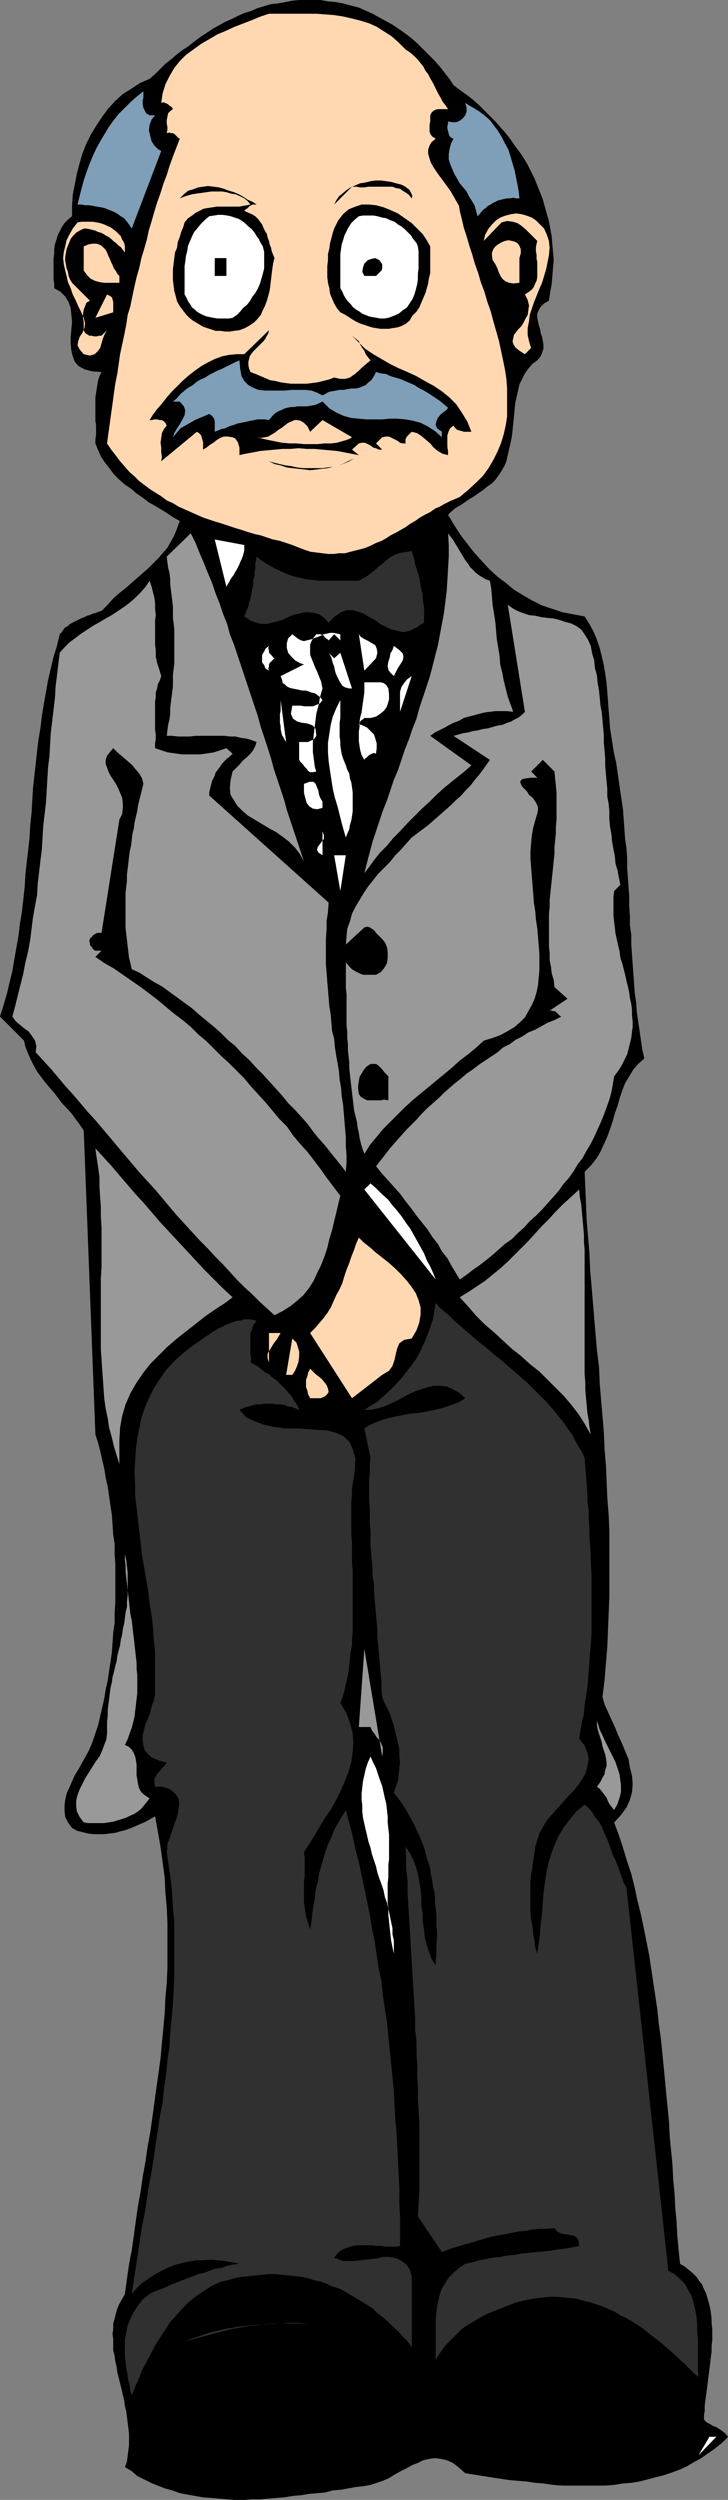
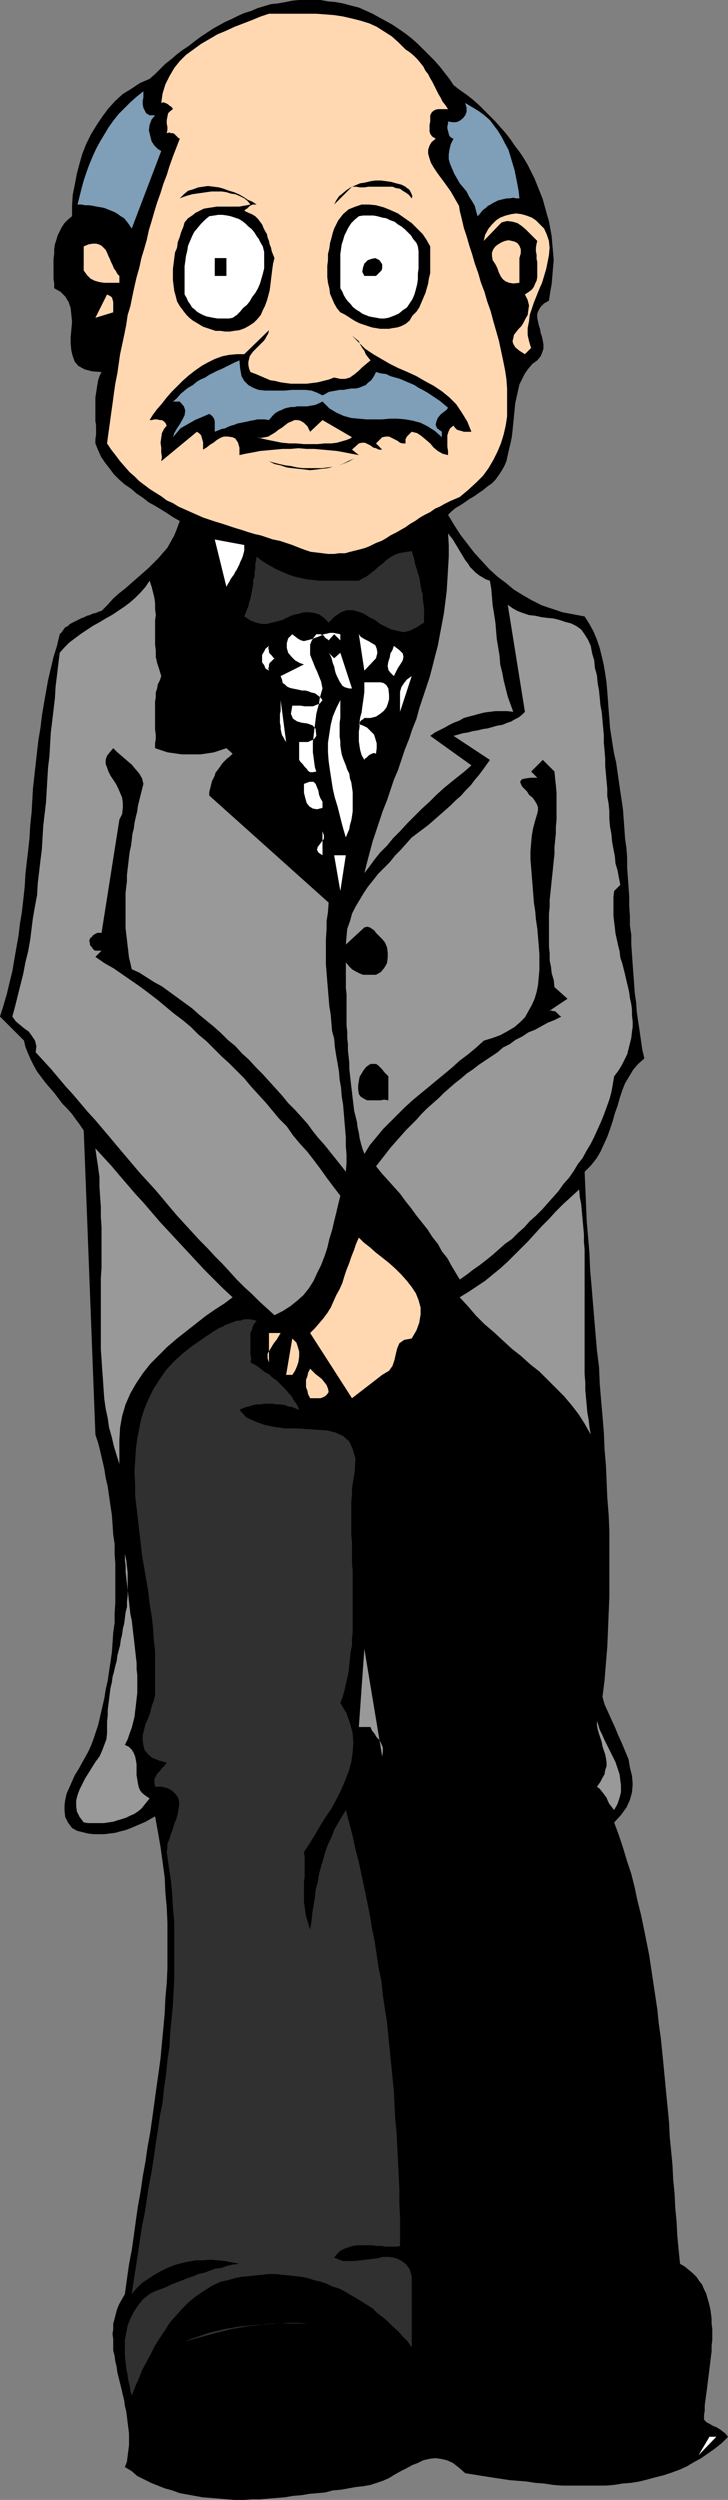
<svg xmlns="http://www.w3.org/2000/svg" xmlns:ns1="http://sodipodi.sourceforge.net/DTD/sodipodi-0.dtd" xmlns:ns2="http://www.inkscape.org/namespaces/inkscape" version="1.0" width="45.351mm" height="155.711mm" id="svg65" ns1:docname="Man in Tux 4.wmf">
  <rect width="100%" height="100%" fill="#808080" stroke="none" />
  <ns1:namedview id="namedview65" pagecolor="#ffffff" bordercolor="#000000" borderopacity="0.25" ns2:showpageshadow="2" ns2:pageopacity="0.0" ns2:pagecheckerboard="0" ns2:deskcolor="#d1d1d1" ns2:document-units="mm" />
  <defs id="defs1">
    <pattern id="WMFhbasepattern" patternUnits="userSpaceOnUse" width="6" height="6" x="0" y="0" />
  </defs>
  <path style="fill:#000000;fill-opacity:1;fill-rule:evenodd;stroke:none" d="m 106.785,20.037 1.454,1.131 1.616,1.131 1.454,1.131 1.454,1.293 1.292,1.293 1.292,1.293 1.292,1.293 1.131,1.293 1.292,1.454 1.131,1.454 0.969,1.454 1.131,1.454 0.969,1.454 0.969,1.616 0.808,1.616 0.808,1.616 0.646,1.616 0.646,1.616 0.646,1.616 0.485,1.778 0.485,1.778 0.485,1.616 0.323,1.778 0.323,1.778 0.162,1.939 0.162,1.778 0.162,1.939 -0.162,1.778 -0.162,1.939 -0.162,1.939 -0.323,1.778 -0.323,2.101 -1.131,0.646 -0.808,0.808 -0.485,0.808 -0.323,0.808 v 0.97 l 0.162,0.808 0.162,0.808 0.323,0.97 0.162,0.97 0.323,0.97 0.162,0.808 0.162,0.97 v 0.97 l -0.323,0.97 -0.323,0.808 -0.808,0.97 -1.131,0.808 -0.969,1.131 -0.808,1.131 -0.646,1.293 -0.646,1.293 -0.323,1.454 -0.323,1.454 -0.323,1.454 -0.162,1.616 -0.162,1.616 -0.162,1.616 -0.162,1.616 -0.162,1.454 -0.323,1.616 -0.323,1.293 -0.323,1.454 -0.323,1.454 -0.485,1.131 -0.646,1.131 -0.646,0.97 -0.808,1.131 -0.808,0.808 -1.131,0.808 -0.969,0.808 -0.969,0.646 -1.131,0.808 -1.131,0.646 -1.131,0.808 -0.969,0.646 -1.131,0.646 -0.969,0.808 -0.808,0.808 1.454,2.424 1.454,2.262 1.616,2.101 1.616,2.101 1.777,1.939 1.777,1.939 1.939,1.778 1.939,1.454 1.939,1.616 2.1,1.293 2.262,1.293 2.262,1.131 2.423,0.808 2.423,0.808 2.585,0.485 2.585,0.485 1.131,1.778 0.969,1.778 0.808,1.939 0.646,1.939 0.485,1.939 0.485,2.101 0.323,1.939 0.323,2.262 0.162,1.939 0.162,2.101 0.162,2.262 0.162,1.939 0.162,2.262 0.323,2.101 0.323,2.101 0.323,1.939 0.485,2.101 0.323,2.262 0.323,2.262 0.323,2.262 0.323,2.101 0.323,2.262 0.162,2.262 0.162,2.262 0.162,2.262 0.323,2.262 0.162,2.262 v 2.262 l 0.162,2.262 0.162,2.262 0.162,2.262 v 2.262 l 0.162,2.424 v 2.101 l 0.323,2.262 v 2.262 l 0.162,2.262 0.162,2.424 0.162,2.101 0.162,2.262 0.162,2.262 0.323,2.262 0.162,2.262 0.323,2.262 0.323,2.101 0.323,2.262 0.323,2.262 0.485,2.101 -1.454,1.293 -1.131,1.293 -0.969,1.616 -0.969,1.616 -0.646,1.616 -0.646,1.939 -0.485,1.778 -0.646,1.778 -0.485,1.778 -0.646,1.939 -0.646,1.778 -0.808,1.778 -0.808,1.778 -0.969,1.616 -1.292,1.616 -1.454,1.454 0.162,3.878 0.162,3.717 0.162,4.04 0.323,3.717 0.323,3.878 0.162,3.878 0.323,3.717 0.323,3.878 0.323,3.878 0.323,3.878 0.323,3.717 0.485,3.878 0.162,3.878 0.323,3.878 0.323,3.717 0.323,3.878 0.162,3.878 0.323,3.878 0.162,3.717 0.162,3.878 0.323,4.04 0.162,3.717 v 3.878 3.878 3.878 4.04 l -0.162,3.717 -0.162,4.04 -0.162,3.878 -0.323,3.878 -0.323,4.04 -0.485,3.878 0.485,1.778 0.808,1.778 0.808,1.778 0.808,1.778 0.808,1.939 0.808,1.778 0.808,1.939 0.808,1.939 0.323,1.939 0.485,1.939 0.162,1.939 -0.162,1.939 -0.485,1.778 -0.808,1.778 -1.292,1.778 -1.616,1.778 1.131,3.07 0.969,2.909 0.969,3.232 0.969,2.909 0.808,3.232 0.646,3.07 0.808,3.232 0.646,3.07 0.646,3.232 0.646,3.232 0.485,3.232 0.485,3.232 0.485,3.232 0.485,3.232 0.323,3.232 0.485,3.393 0.323,3.232 0.323,3.232 0.323,3.393 0.323,3.393 0.323,3.232 0.323,3.393 0.162,3.393 0.323,3.232 0.323,3.393 0.162,3.393 0.323,3.232 0.162,3.393 0.323,3.393 0.162,3.232 0.323,3.393 0.323,3.232 1.131,0.646 0.969,0.808 0.969,0.808 0.808,0.808 0.646,0.97 0.646,0.808 0.485,1.131 0.485,0.97 0.323,1.131 0.323,1.131 0.323,1.293 0.162,1.131 0.162,1.293 v 1.131 l 0.162,1.293 v 1.293 1.293 l -0.162,1.293 v 1.454 l -0.162,1.131 -0.162,1.454 -0.162,1.293 -0.162,1.293 -0.162,1.293 -0.162,1.293 -0.162,1.293 -0.162,1.131 -0.162,1.293 -0.162,1.131 v 1.293 l -0.162,0.97 v 1.131 l 0.646,0.646 0.646,0.323 0.808,0.485 0.808,0.323 0.808,0.485 0.646,0.485 0.646,0.485 0.646,0.808 -1.454,1.454 -1.616,1.293 -1.616,1.131 -1.616,1.131 -1.777,0.97 -1.616,0.97 -1.777,0.808 -1.777,0.646 -1.939,0.646 -1.939,0.485 -1.777,0.485 -1.939,0.485 -1.939,0.323 -2.1,0.162 -1.939,0.323 -1.939,0.162 h -2.1 -1.939 -2.1 -2.1 -2.1 l -2.1,-0.162 -2.1,-0.323 -2.1,-0.162 -2.1,-0.323 -2.1,-0.162 -1.939,-0.162 -2.1,-0.323 -2.1,-0.323 -2.1,-0.323 -1.939,-0.323 -2.1,-0.323 -1.454,-1.293 -1.454,-1.131 -1.454,-0.646 -1.454,-0.323 -1.292,-0.162 -1.292,0.162 -1.454,0.323 -1.292,0.646 -1.292,0.485 -1.454,0.808 -1.292,0.646 -1.454,0.808 -1.292,0.808 -1.454,0.646 -1.454,0.485 -1.454,0.485 -1.777,0.323 -1.616,0.162 -1.777,0.323 -1.777,0.323 -1.939,0.162 -1.777,0.485 -1.777,0.162 -1.939,0.162 -1.939,0.323 -1.939,0.162 -1.939,0.323 -1.939,0.162 -1.939,0.162 -1.939,0.162 h -1.939 l -1.939,0.162 h -1.939 l -1.939,-0.162 -1.939,-0.162 -1.939,-0.162 -1.939,-0.162 -1.777,-0.323 -1.777,-0.323 -1.777,-0.323 -1.777,-0.646 -1.777,-0.485 -1.616,-0.646 -1.616,-0.646 -1.616,-0.808 -1.616,-0.808 -1.292,-1.131 -1.616,-0.97 0.485,-1.293 0.162,-1.293 0.162,-1.293 0.162,-1.293 v -1.293 -1.454 l -0.162,-1.293 -0.162,-1.293 -0.162,-1.293 -0.162,-1.293 -0.323,-1.293 -0.162,-1.293 -0.323,-1.293 -0.323,-1.454 -0.323,-1.293 -0.323,-1.293 -0.323,-1.293 -0.162,-1.293 -0.323,-1.293 -0.162,-1.293 -0.323,-1.293 v -1.293 -1.293 l -0.162,-1.293 0.162,-1.131 v -1.293 l 0.323,-1.131 0.323,-1.293 0.323,-1.131 0.485,-1.131 0.646,-1.131 0.646,-1.131 0.485,-3.555 0.485,-3.393 0.646,-3.393 0.485,-3.393 0.485,-3.555 0.485,-3.393 0.646,-3.555 0.485,-3.393 0.646,-3.555 0.485,-3.393 0.646,-3.555 0.485,-3.393 0.485,-3.555 0.485,-3.555 0.485,-3.393 0.485,-3.555 0.323,-3.555 0.323,-3.393 0.323,-3.555 0.162,-3.555 0.323,-3.555 0.162,-3.555 v -3.555 -3.555 -3.555 l -0.162,-3.555 -0.323,-3.555 -0.162,-3.555 -0.485,-3.555 -0.485,-3.555 -0.646,-3.717 -0.646,-3.555 -1.131,0.646 -1.131,0.646 -1.131,0.485 -1.131,0.485 -1.131,0.485 -1.292,0.485 -1.292,0.323 -1.131,0.323 -1.292,0.162 -1.292,0.162 h -1.292 -1.292 l -1.292,-0.162 -1.292,-0.323 -1.292,-0.323 -1.131,-0.646 -0.969,-1.293 -0.646,-1.293 -0.162,-1.454 v -1.293 l 0.162,-1.293 0.323,-1.454 0.646,-1.454 0.646,-1.454 0.646,-1.454 0.808,-1.293 0.808,-1.454 0.808,-1.454 0.808,-1.454 0.646,-1.454 0.485,-1.293 0.485,-1.454 0.646,-1.939 0.485,-2.101 0.485,-2.101 0.485,-2.101 0.323,-2.101 0.485,-2.101 0.323,-2.262 0.323,-2.101 0.323,-2.262 0.162,-2.262 0.162,-2.424 0.323,-2.262 v -2.262 l 0.162,-2.424 v -2.262 -2.262 -2.424 -2.262 l -0.162,-2.262 v -2.424 l -0.323,-2.101 -0.162,-2.424 -0.162,-2.262 -0.323,-2.101 -0.323,-2.262 -0.323,-2.262 -0.485,-2.101 -0.323,-2.101 -0.485,-2.101 -0.485,-2.101 -0.485,-1.939 -0.646,-1.939 -2.746,-71.585 -0.969,-1.454 -0.969,-1.293 -0.808,-1.131 -1.131,-1.293 -1.131,-1.131 -0.969,-1.293 -0.969,-1.293 -1.131,-1.293 -0.969,-1.131 L 9.693,253.536 8.724,252.244 7.916,250.789 7.27,249.497 6.624,248.042 5.977,246.426 5.654,244.972 0,239.316 l 0.808,-2.585 0.808,-2.747 0.646,-2.747 0.646,-2.585 0.485,-2.909 0.485,-2.747 0.485,-2.747 0.323,-2.747 0.485,-2.909 0.323,-2.909 0.323,-2.909 0.162,-2.909 0.323,-2.909 0.323,-2.747 0.323,-2.909 0.162,-2.909 0.323,-3.07 0.162,-2.747 0.162,-2.909 0.323,-2.909 0.323,-2.909 0.323,-2.909 0.323,-2.747 0.485,-2.909 0.323,-2.747 0.485,-2.909 0.485,-2.747 0.485,-2.747 0.646,-2.747 0.646,-2.747 0.808,-2.585 0.646,-2.747 0.485,-0.485 0.323,-0.485 0.485,-0.646 0.646,-0.323 0.485,-0.485 0.646,-0.323 0.646,-0.323 0.646,-0.323 0.646,-0.323 0.808,-0.323 0.646,-0.323 0.646,-0.162 0.646,-0.323 0.808,-0.162 0.646,-0.323 0.646,-0.162 1.454,-1.454 1.292,-1.454 1.454,-1.293 1.454,-1.131 1.454,-1.293 1.292,-1.131 1.292,-1.131 1.292,-1.131 1.131,-1.131 1.292,-1.293 0.969,-1.131 1.131,-1.293 0.808,-1.454 0.808,-1.454 0.646,-1.616 0.646,-1.778 -1.454,-0.808 -1.454,-0.97 -1.292,-0.808 -1.616,-0.97 -1.454,-0.808 -1.454,-1.131 -1.454,-0.97 -1.292,-1.131 -1.454,-0.97 -1.292,-1.131 -1.292,-1.293 -0.969,-1.293 -1.131,-1.454 -0.969,-1.454 -0.646,-1.454 -0.646,-1.616 v -0.97 l 0.162,-1.131 v -1.131 -0.97 L 22.456,99.055 V 97.924 96.793 95.662 94.531 93.561 l 0.162,-0.97 0.162,-1.131 0.162,-0.97 0.162,-0.97 0.323,-0.97 0.485,-0.97 -2.262,-0.162 -1.777,-0.485 -1.454,-0.808 -0.808,-0.97 -0.485,-1.293 -0.323,-1.293 -0.162,-1.616 v -1.616 l 0.162,-1.778 0.162,-1.778 -0.162,-1.616 -0.162,-1.616 -0.485,-1.454 -0.808,-1.293 -1.131,-1.131 -1.454,-0.808 v -1.131 l -0.162,-1.131 v -1.131 -1.293 -1.131 -1.131 l 0.162,-1.131 v -1.131 l 0.162,-1.131 0.323,-0.97 0.323,-1.131 0.485,-0.97 0.485,-0.97 0.646,-0.97 0.808,-0.808 0.969,-0.808 v -2.424 l 0.162,-2.585 0.485,-2.424 0.485,-2.585 0.646,-2.424 0.646,-2.262 0.969,-2.424 1.131,-2.262 1.292,-2.101 1.292,-1.939 1.454,-1.939 1.616,-1.778 1.777,-1.616 2.1,-1.293 1.939,-1.293 2.262,-0.97 1.292,-1.131 1.292,-1.293 1.131,-1.131 1.454,-1.131 1.292,-1.131 1.292,-0.97 1.454,-0.97 1.454,-1.131 1.292,-0.97 L 48.627,7.756 50.081,6.787 51.535,5.979 52.989,5.171 54.443,4.525 56.058,3.717 57.512,3.07 59.128,2.585 60.582,1.939 62.197,1.454 63.813,0.97 65.428,0.808 67.205,0.485 68.821,0.162 70.436,0 h 1.777 1.616 1.616 l 1.777,0.323 1.777,0.162 1.777,0.323 1.777,0.485 1.939,0.485 1.454,0.646 1.777,0.808 1.454,0.808 1.777,0.97 1.454,0.808 1.454,0.97 1.616,1.131 1.454,1.131 1.454,1.293 1.292,1.293 1.292,1.293 1.292,1.293 1.292,1.454 1.131,1.454 1.131,1.454 z" id="path1" />
  <path style="fill:#ffd8b2;fill-opacity:1;fill-rule:evenodd;stroke:none" d="m 95.477,11.635 0.969,0.646 0.969,0.808 0.808,0.808 0.808,0.97 0.646,0.808 0.485,0.97 0.646,0.808 0.485,0.97 0.485,0.808 0.485,0.97 0.485,0.97 0.485,0.97 0.485,0.808 0.485,0.97 0.646,0.808 0.646,0.97 h -0.646 -0.646 -0.485 -0.646 l -0.646,0.162 -0.485,0.323 -0.323,0.323 -0.323,0.646 v 0.646 0.808 l -0.162,0.808 v 0.808 0.646 l 0.162,0.646 0.485,0.646 0.808,0.485 -0.969,0.808 -0.485,0.808 -0.323,0.97 v 0.97 l 0.323,1.131 0.323,0.97 0.646,1.131 0.646,0.97 0.808,1.131 0.969,1.293 0.808,1.131 0.808,1.131 0.646,1.131 0.646,1.131 0.646,1.131 0.162,1.131 0.485,1.939 0.485,2.101 0.646,1.939 0.646,2.262 0.646,1.939 0.646,2.262 0.808,2.262 0.646,2.262 0.808,2.101 0.646,2.262 0.808,2.262 0.646,2.424 0.646,2.262 0.646,2.262 0.485,2.262 0.485,2.262 0.485,2.424 0.323,2.101 0.162,2.262 v 2.262 2.262 2.101 l -0.323,2.101 -0.485,2.101 -0.646,2.101 -0.808,1.939 -0.969,1.939 -1.131,1.939 -1.292,1.778 -1.616,1.616 -1.939,1.778 -1.939,1.616 -1.131,0.485 -1.131,0.485 -1.292,0.646 -1.131,0.646 -1.131,0.485 -1.131,0.808 -1.292,0.646 -1.131,0.646 -1.131,0.808 -1.131,0.646 -1.131,0.808 -1.131,0.646 -1.131,0.646 -1.292,0.646 -0.969,0.646 -1.131,0.646 -1.292,0.485 -1.292,0.646 -1.131,0.485 -1.131,0.323 -1.292,0.323 -1.292,0.323 -1.131,0.323 h -1.454 l -1.131,0.162 h -1.454 l -1.292,-0.162 -1.292,-0.162 -1.454,-0.162 -1.454,-0.485 -1.292,-0.485 -1.616,-0.646 -1.454,-0.485 -1.454,-0.485 -1.616,-0.323 -1.454,-0.485 -1.454,-0.485 -1.454,-0.323 -1.616,-0.485 -1.454,-0.485 -1.616,-0.485 -1.454,-0.485 -1.454,-0.485 -1.616,-0.485 -1.454,-0.485 -1.454,-0.485 -1.454,-0.646 -1.454,-0.646 -1.454,-0.646 -1.454,-0.646 -1.292,-0.808 -1.454,-0.646 -1.292,-0.97 -1.292,-0.808 -1.292,-0.808 -1.292,-0.97 -1.292,-0.97 -1.131,-1.131 -1.131,-0.97 -1.131,-1.293 -1.131,-1.293 -0.969,-1.293 -1.131,-1.454 -0.969,-1.454 0.323,-2.424 0.323,-2.262 0.323,-2.424 0.323,-2.262 0.323,-2.424 0.323,-2.262 0.485,-2.424 0.323,-2.262 0.323,-2.262 0.485,-2.262 0.485,-2.262 0.485,-2.424 0.323,-2.262 0.646,-2.101 0.485,-2.424 0.485,-2.262 0.485,-2.101 0.646,-2.262 0.485,-2.262 0.646,-2.101 0.646,-2.262 0.485,-2.262 0.646,-2.101 0.646,-2.262 0.646,-2.101 0.808,-2.262 0.646,-2.101 0.808,-2.101 0.646,-2.101 0.808,-2.262 0.808,-2.101 0.808,-2.101 L 42.003,32.48 41.68,32.157 41.357,31.833 41.034,31.51 40.711,31.349 h -0.485 l -0.323,-0.162 -0.646,0.162 0.162,-0.808 v -0.646 l -0.162,-0.808 v -0.808 l 0.162,-0.808 0.162,-0.808 0.485,-0.485 0.646,-0.485 -0.162,-0.323 -0.323,-0.323 -0.323,-0.162 -0.323,-0.323 -0.323,-0.162 -0.323,-0.162 -0.485,-0.162 -0.485,0.162 0.323,-2.262 0.646,-2.101 0.969,-1.939 1.131,-1.939 1.292,-1.616 1.454,-1.454 1.777,-1.293 1.777,-1.293 1.939,-1.131 1.939,-1.131 1.939,-0.808 2.1,-0.97 2.1,-0.808 2.1,-0.808 1.939,-0.808 1.939,-0.646 h 2.262 2.1 2.262 2.262 2.262 l 2.1,0.162 2.1,0.162 2.1,0.323 2.1,0.485 1.939,0.485 2.1,0.646 1.777,0.808 1.777,1.131 1.777,1.131 1.616,1.454 z" id="path2" />
  <path style="fill:#7f9eb7;fill-opacity:1;fill-rule:evenodd;stroke:none" d="m 35.218,27.147 h 1.292 l -0.808,0.97 -0.485,1.293 -0.162,1.293 0.323,1.293 0.323,1.293 0.646,0.97 0.808,0.808 0.808,0.485 -6.947,18.26 -0.646,-0.97 -0.485,-0.646 -0.646,-0.808 -0.808,-0.485 -0.646,-0.485 -0.808,-0.485 -0.808,-0.323 -0.808,-0.323 -0.808,-0.323 -0.808,-0.162 -0.969,-0.162 -0.808,-0.162 -0.969,-0.162 h -0.969 l -0.808,-0.162 h -0.969 l 0.485,-1.939 0.485,-1.939 0.485,-1.778 0.646,-1.939 0.646,-1.778 0.808,-1.939 0.808,-1.778 0.969,-1.778 0.969,-1.616 0.969,-1.616 1.131,-1.616 1.292,-1.616 1.292,-1.293 1.454,-1.454 1.454,-1.293 1.616,-1.293 v 0.808 0.646 l -0.162,0.808 v 0.808 l 0.162,0.808 0.323,0.646 0.323,0.646 z" id="path3" />
  <path style="fill:#7f9eb7;fill-opacity:1;fill-rule:evenodd;stroke:none" d="m 122.294,46.7 h -0.808 l -0.646,-0.162 -0.808,0.162 h -0.646 l -0.808,0.162 -0.646,0.162 -0.646,0.162 -0.646,0.323 -0.646,0.323 -0.485,0.323 -0.646,0.323 -0.485,0.485 -0.485,0.323 -0.485,0.485 -0.485,0.646 -0.485,0.485 -0.323,-1.131 -0.323,-1.293 -0.646,-1.131 -0.646,-0.97 -0.646,-1.293 -0.808,-0.97 -0.808,-0.97 -0.646,-1.131 -0.646,-1.131 -0.485,-1.131 -0.485,-1.131 -0.323,-1.131 v -1.131 l 0.162,-1.131 0.323,-1.293 0.646,-1.293 -0.485,-0.162 -0.485,-0.485 -0.162,-0.485 -0.162,-0.646 -0.162,-0.646 v -0.485 l 0.162,-0.646 v -0.485 l 0.969,0.162 h 0.969 l 0.808,-0.323 0.808,-0.646 0.485,-0.646 0.323,-0.808 v -0.97 l -0.323,-1.131 1.616,0.97 1.616,0.97 1.292,0.97 1.292,1.131 0.969,1.293 0.969,1.293 0.969,1.616 0.646,1.293 0.808,1.454 0.485,1.616 0.485,1.616 0.485,1.616 0.323,1.616 0.323,1.616 0.323,1.778 z" id="path4" />
  <path style="fill:#000000;fill-opacity:1;fill-rule:evenodd;stroke:none" d="m 96.931,46.7 -0.646,-0.808 -0.646,-0.485 -0.808,-0.485 -0.646,-0.485 -0.969,-0.162 -0.808,-0.323 h -0.808 -0.969 -0.969 -0.969 -0.969 -0.969 l -0.969,0.162 H 84.814 L 83.845,43.953 h -0.969 l -4.2,4.201 0.485,-0.97 0.646,-0.97 0.808,-0.646 0.969,-0.808 0.969,-0.646 1.131,-0.485 1.131,-0.485 1.131,-0.162 1.292,-0.323 1.131,-0.162 h 1.292 l 1.292,0.162 1.131,0.162 1.131,0.323 1.292,0.323 0.969,0.485 0.323,0.323 0.323,0.162 0.323,0.323 0.162,0.323 0.162,0.323 0.162,0.323 0.162,0.485 z" id="path5" />
  <path style="fill:#000000;fill-opacity:1;fill-rule:evenodd;stroke:none" d="m 60.42,48.154 h -0.485 -0.485 l -0.323,0.162 -0.323,0.162 -0.323,0.323 -0.323,0.323 -0.323,0.162 -0.323,0.323 0.969,0.485 0.808,0.323 0.808,0.485 0.646,0.646 0.485,0.646 0.485,0.646 0.323,0.808 0.323,0.646 0.485,0.808 0.162,0.808 0.323,0.808 0.162,0.808 0.323,0.808 0.162,0.808 0.323,0.808 0.323,0.808 -0.323,1.293 -0.162,1.131 -0.162,1.293 -0.162,1.293 -0.162,1.454 -0.162,1.131 -0.323,1.293 -0.323,1.131 -0.485,1.293 -0.485,0.97 -0.485,1.131 -0.808,0.97 -0.808,0.808 -0.969,0.646 -1.131,0.646 -1.292,0.485 -1.292,0.162 -0.969,0.162 H 52.989 L 51.858,77.887 H 50.727 L 49.758,77.564 48.788,77.241 47.819,76.917 47.011,76.433 46.204,75.948 45.396,75.463 44.588,74.817 43.942,74.17 43.296,73.362 42.811,72.716 42.326,72.07 41.68,70.939 41.357,69.646 41.034,68.515 40.872,67.222 40.711,65.929 v -1.131 -1.454 l 0.162,-1.293 0.162,-1.293 0.162,-1.293 0.485,-1.131 0.162,-1.293 0.485,-1.293 0.323,-1.131 0.485,-1.131 0.323,-1.131 0.808,-0.97 0.969,-0.646 0.808,-0.646 0.969,-0.485 0.969,-0.485 0.969,-0.162 1.131,-0.162 0.969,-0.162 h 1.131 0.969 1.131 0.969 1.131 l 0.808,-0.162 0.969,-0.162 0.808,-0.162 -0.646,-0.808 -0.808,-0.646 -0.969,-0.485 -1.131,-0.485 -1.131,-0.162 -0.969,-0.323 -1.131,-0.162 h -1.131 -1.292 l -1.131,0.162 -1.131,0.162 -1.131,0.162 -1.131,0.162 -1.131,0.323 -0.969,0.323 -0.808,0.323 0.969,-0.97 0.969,-0.808 1.131,-0.323 1.292,-0.485 1.131,-0.162 1.131,-0.162 1.292,0.162 1.292,0.162 1.131,0.323 1.292,0.485 1.131,0.323 1.131,0.485 1.131,0.646 0.969,0.646 1.131,0.485 z" id="path6" />
  <path style="fill:#000000;fill-opacity:1;fill-rule:evenodd;stroke:none" d="m 101.293,58.011 v 1.293 1.293 1.293 1.293 1.131 l -0.323,1.293 -0.162,1.131 -0.323,1.131 -0.323,1.131 -0.485,1.131 -0.485,1.131 -0.485,1.131 -0.646,0.97 -0.969,0.97 -0.646,1.131 -0.969,0.808 -0.969,0.485 -0.969,0.323 -1.131,0.162 -0.808,0.162 H 90.469 89.499 L 88.53,77.241 87.561,77.079 86.592,76.756 85.622,76.433 84.653,76.109 83.684,75.625 82.876,75.14 81.907,74.494 81.099,74.009 80.129,73.524 79.322,72.554 78.675,71.423 78.191,70.292 77.706,69.161 77.545,67.868 77.222,66.576 77.06,65.283 v -1.454 -1.293 l 0.162,-1.293 v -1.454 l 0.323,-1.293 0.162,-1.293 0.323,-1.131 0.323,-1.293 0.323,-0.97 0.969,-1.939 1.131,-1.454 1.292,-1.131 1.616,-0.646 1.454,-0.485 h 1.777 l 1.616,0.162 1.777,0.485 1.616,0.646 1.777,0.808 1.616,1.131 1.616,1.131 1.292,1.293 1.292,1.293 0.969,1.454 z" id="path7" />
  <path style="fill:#ffd8b2;fill-opacity:1;fill-rule:evenodd;stroke:none" d="m 129.241,56.718 0.162,1.616 -0.162,1.778 -0.323,1.616 -0.323,1.616 -0.485,1.616 -0.485,1.616 -0.646,1.454 -0.646,1.616 -0.646,1.616 -0.485,1.454 -0.485,1.454 -0.162,1.454 -0.323,1.616 v 1.616 l 0.323,1.454 0.485,1.616 -1.454,1.454 -1.292,-0.808 -0.969,-0.808 -0.485,-0.808 -0.162,-0.646 0.162,-0.646 0.162,-0.808 0.485,-0.646 0.646,-0.808 0.646,-0.646 0.485,-0.808 0.485,-0.97 0.485,-0.808 0.162,-1.131 0.162,-1.131 -0.323,-1.293 -0.646,-1.293 0.969,-0.646 0.646,-0.485 0.485,-0.646 0.323,-0.808 0.323,-0.646 0.162,-0.808 v -0.808 -0.97 -0.808 -0.97 l -0.162,-0.808 v -0.97 l -0.162,-0.808 v -0.808 l 0.162,-0.97 0.162,-0.646 -0.969,-0.97 -0.808,-0.808 -0.969,-0.97 -0.969,-0.808 -0.969,-0.646 -1.131,-0.323 -1.292,-0.162 -1.292,0.323 -4.2,4.363 0.323,-1.454 0.808,-1.454 0.808,-0.97 0.969,-0.97 0.969,-0.646 1.292,-0.485 1.292,-0.323 1.131,-0.162 1.292,0.162 1.131,0.323 1.292,0.485 0.969,0.646 0.969,0.97 0.969,0.97 0.646,1.454 z" id="path8" />
  <path style="fill:#ffffff;fill-opacity:1;fill-rule:evenodd;stroke:none" d="m 61.874,58.011 0.323,1.293 v 1.454 1.293 1.131 l -0.323,1.293 -0.323,1.131 -0.323,1.131 -0.485,1.131 -0.646,1.131 -0.646,0.808 -0.646,1.131 -0.646,0.808 -0.969,0.808 -0.646,0.808 -0.808,0.808 -0.969,0.646 -0.808,0.162 H 52.989 52.02 51.212 L 50.242,74.817 49.435,74.655 48.627,74.494 47.819,74.17 47.173,73.847 46.365,73.362 45.881,72.878 45.234,72.393 44.75,71.585 44.265,70.939 43.942,70.131 43.457,69.323 v -1.454 -1.293 -1.293 -1.293 -1.293 l 0.162,-1.131 0.162,-1.293 0.323,-1.293 0.162,-1.131 0.485,-1.131 0.485,-1.131 0.485,-0.97 0.808,-0.97 0.808,-0.97 0.969,-0.97 0.969,-0.808 1.131,-0.162 0.969,-0.162 h 0.969 l 1.131,0.162 0.808,0.162 0.969,0.323 0.969,0.323 0.808,0.485 0.808,0.646 0.646,0.646 0.808,0.646 0.646,0.808 0.485,0.808 0.485,0.646 0.485,0.97 z" id="path9" />
  <path style="fill:#ffffff;fill-opacity:1;fill-rule:evenodd;stroke:none" d="m 98.385,58.011 0.162,1.131 v 1.293 1.454 1.293 l -0.162,1.293 v 1.293 l -0.162,1.131 -0.323,1.293 -0.323,1.131 -0.485,1.131 -0.646,0.97 -0.646,0.97 -0.969,0.646 -0.969,0.808 -1.131,0.485 -1.292,0.485 -0.969,0.162 H 89.499 L 88.692,74.817 87.722,74.655 86.915,74.494 86.107,74.17 85.299,73.847 84.653,73.362 83.845,72.878 83.037,72.231 82.553,71.585 81.907,70.939 81.422,70.292 80.937,69.484 80.614,68.676 80.129,67.868 v -1.131 -1.131 -1.131 -1.293 -1.131 -1.131 -1.131 l 0.162,-1.131 0.162,-1.131 0.323,-0.97 0.323,-1.131 0.485,-0.97 0.485,-0.97 0.646,-0.97 0.808,-0.808 0.969,-0.808 0.969,-0.162 h 1.131 1.292 l 0.969,0.162 1.131,0.323 0.969,0.162 0.969,0.485 0.969,0.323 0.808,0.646 0.808,0.485 0.808,0.646 0.808,0.808 0.646,0.646 0.485,0.808 0.808,0.97 z" id="path10" />
-   <path style="fill:#ffd8b2;fill-opacity:1;fill-rule:evenodd;stroke:none" d="m 29.402,58.011 v 1.454 L 28.918,58.819 28.433,58.173 27.787,57.688 27.302,57.203 26.656,56.718 26.171,56.234 25.525,55.749 24.879,55.426 24.394,55.103 23.748,54.779 23.102,54.618 22.456,54.295 21.809,54.133 21.163,53.971 20.355,53.81 H 19.709 l -0.969,0.485 -0.808,0.485 -0.646,0.646 -0.646,0.808 -0.323,0.808 -0.323,0.808 -0.323,0.808 -0.162,0.97 -0.162,0.808 v 0.97 l 0.162,0.808 0.162,0.97 0.323,0.808 0.162,0.97 0.323,0.808 0.485,0.808 4.2,4.201 -0.808,0.485 -0.323,0.808 -0.323,0.808 -0.162,0.97 v 0.97 l 0.162,0.97 v 0.97 0.97 l 0.323,0.646 0.485,0.323 0.485,0.323 h 0.485 l 0.646,0.162 h 0.646 l 0.646,-0.162 h 0.485 l 1.292,-1.293 -0.485,0.808 -0.485,1.131 -0.323,1.131 -0.323,1.131 -0.646,0.808 -0.646,0.646 -1.131,0.323 -1.454,-0.323 -0.969,-1.131 -0.485,-0.97 0.162,-0.97 0.323,-0.97 0.646,-0.97 0.485,-1.131 0.162,-1.131 -0.323,-1.293 -0.646,-1.454 -0.646,-1.293 -0.646,-1.454 -0.646,-1.293 -0.485,-1.454 -0.646,-1.454 -0.323,-1.454 -0.323,-1.293 -0.323,-1.454 -0.162,-1.454 0.162,-1.454 0.323,-1.293 0.323,-1.454 0.646,-1.293 0.808,-1.454 1.131,-1.454 0.969,-0.162 h 0.808 0.969 0.808 l 0.969,0.162 0.808,0.162 0.969,0.323 0.646,0.323 0.808,0.323 0.646,0.485 0.646,0.485 0.485,0.485 0.646,0.646 0.323,0.808 0.485,0.808 z" id="path11" />
  <path style="fill:#ffd8b2;fill-opacity:1;fill-rule:evenodd;stroke:none" d="m 122.294,60.758 v 5.817 l -1.454,0.162 -0.969,-0.162 -0.808,-0.323 -0.646,-0.485 -0.485,-0.646 -0.485,-0.97 -0.323,-0.97 -0.485,-0.97 -0.646,-0.97 -0.162,-0.97 v -0.808 l 0.323,-0.808 0.485,-0.646 0.646,-0.485 0.808,-0.485 0.808,-0.323 0.808,-0.162 0.808,0.162 0.646,0.162 0.646,0.323 0.485,0.646 0.323,0.808 v 0.97 z" id="path12" />
  <path style="fill:#ffd8b2;fill-opacity:1;fill-rule:evenodd;stroke:none" d="m 28.11,64.96 v 1.616 H 26.979 25.687 24.556 L 23.425,66.414 22.294,66.091 21.325,65.606 20.517,64.798 19.709,63.667 v -5.656 l 1.131,-0.485 0.969,-0.162 h 0.808 l 0.646,0.162 0.646,0.323 0.485,0.485 0.485,0.485 0.323,0.646 0.323,0.808 0.323,0.646 0.323,0.808 0.323,0.646 0.323,0.808 0.485,0.646 0.323,0.646 z" id="path13" />
  <path style="fill:#000000;fill-opacity:1;fill-rule:evenodd;stroke:none" d="M 53.312,64.96 H 50.566 v -4.201 h 2.746 z" id="path14" />
  <path style="fill:#000000;fill-opacity:1;fill-rule:evenodd;stroke:none" d="m 89.984,62.213 v 0.485 0.485 l -0.162,0.485 -0.162,0.162 -0.323,0.323 -0.323,0.323 -0.323,0.323 -0.162,0.162 h -2.746 l -0.485,-0.97 0.162,-0.97 0.323,-0.97 0.808,-0.808 0.969,-0.323 0.808,-0.162 0.969,0.485 z" id="path15" />
  <path style="fill:#ffd8b2;fill-opacity:1;fill-rule:evenodd;stroke:none" d="m 26.656,73.524 -4.2,1.293 2.746,-5.494 0.646,0.323 0.485,0.323 0.162,0.485 0.162,0.646 v 0.646 0.646 0.485 z" id="path16" />
  <path style="fill:#000000;fill-opacity:1;fill-rule:evenodd;stroke:none" d="m 58.966,87.582 1.292,0.485 1.131,0.485 1.131,0.485 1.131,0.485 1.131,0.162 1.292,0.323 1.131,0.162 1.292,0.162 h 1.292 1.131 1.292 l 1.292,-0.162 1.292,-0.162 1.292,-0.323 1.292,-0.323 1.292,-0.485 1.454,0.323 h 1.131 l 1.131,-0.323 1.131,-0.808 0.969,-0.808 0.808,-0.808 0.969,-0.808 0.969,-0.808 -0.646,-0.808 -0.485,-0.646 -0.323,-0.808 -0.485,-0.646 -0.485,-0.808 -0.323,-0.808 -0.808,-0.646 -0.808,-0.646 1.616,1.616 1.454,1.454 1.939,1.293 1.939,1.131 1.939,1.131 1.939,0.97 2.262,0.97 2.1,0.97 1.939,1.131 2.1,1.131 1.939,1.293 1.777,1.454 1.616,1.616 1.292,1.939 1.292,2.101 0.969,2.424 h -0.485 -0.646 -0.646 l -0.485,-0.162 -0.646,-0.162 -0.485,-0.162 -0.485,-0.485 -0.323,-0.485 -0.808,0.646 -0.323,0.646 -0.323,0.97 v 0.808 0.97 0.97 l 0.162,0.97 v 0.97 l -1.292,-0.323 -1.131,-0.646 -0.969,-0.808 -0.808,-0.97 -1.131,-0.97 -0.969,-0.808 -0.969,-0.646 -1.292,-0.323 -0.323,0.323 -0.162,0.162 -0.323,0.323 -0.323,0.323 -0.162,0.323 -0.162,0.323 v 0.485 0.485 h -0.646 l -0.646,-0.162 -0.646,-0.485 -0.646,-0.323 -0.646,-0.323 -0.646,-0.323 h -0.808 l -0.808,0.162 -1.454,1.454 1.454,1.454 h -0.808 l -0.646,-0.323 -0.646,-0.162 -0.646,-0.485 -0.646,-0.323 -0.646,-0.323 H 85.138 l -0.646,0.162 -1.616,1.454 1.616,1.293 -1.131,0.808 -1.131,0.485 -1.292,0.646 -1.131,0.485 -1.454,0.323 -1.131,0.323 -1.454,0.162 -1.292,0.162 -1.454,0.162 -1.292,-0.162 -1.454,-0.162 -1.454,-0.162 -1.292,-0.162 -1.454,-0.485 -1.454,-0.323 -1.292,-0.646 1.131,0.323 1.292,0.323 1.454,0.323 1.292,0.162 1.454,0.323 1.454,0.162 h 1.454 1.454 1.454 l 1.292,-0.162 1.292,-0.162 1.454,-0.323 1.292,-0.485 1.131,-0.485 1.131,-0.646 1.131,-0.808 -1.777,-0.323 -1.616,-0.323 -1.777,-0.323 -1.777,-0.162 -1.777,-0.162 -1.777,-0.162 H 72.213 L 70.275,105.519 68.336,105.681 H 66.559 l -1.777,0.162 -1.777,0.162 -1.777,0.162 -1.616,0.323 -1.777,0.323 -1.454,0.323 v -0.485 -0.485 -0.808 l -0.162,-0.485 -0.162,-0.646 -0.323,-0.485 -0.323,-0.485 -0.646,-0.323 -1.131,-0.162 h -0.969 l -0.808,0.323 -0.808,0.485 -0.808,0.646 -0.808,0.485 -0.808,0.646 -0.808,0.485 v -0.485 -0.646 -0.646 l -0.162,-0.485 -0.162,-0.646 -0.162,-0.485 -0.485,-0.485 -0.485,-0.323 -8.401,6.948 0.162,-0.97 -0.162,-1.131 v -1.131 l -0.162,-1.131 0.162,-1.131 0.162,-1.131 0.485,-0.97 0.646,-0.808 -0.323,-0.646 -0.323,-0.323 -0.485,-0.323 H 37.641 L 36.995,98.732 h -0.646 l -0.646,0.162 h -0.485 l 0.808,-1.293 0.969,-1.293 1.131,-1.293 1.131,-1.454 1.131,-1.293 1.292,-1.293 1.292,-1.293 1.454,-1.293 1.454,-1.131 1.616,-1.131 1.454,-0.808 1.616,-0.808 1.777,-0.646 1.616,-0.323 1.777,-0.162 h 1.777 l 5.816,-5.656 -0.162,0.808 -0.323,0.485 -0.323,0.646 -0.323,0.485 -0.485,0.485 -0.646,0.646 -0.485,0.485 -0.485,0.485 -0.485,0.485 -0.485,0.646 -0.323,0.485 -0.162,0.646 -0.162,0.646 v 0.808 l 0.162,0.808 z" id="path17" />
  <path style="fill:#7f9eb7;fill-opacity:1;fill-rule:evenodd;stroke:none" d="m 75.929,93.076 0.646,-0.323 0.808,-0.485 0.808,-0.162 0.969,-0.162 0.808,-0.162 h 0.969 l 0.808,-0.162 0.969,-0.162 h 0.969 l 0.808,-0.162 0.808,-0.323 0.808,-0.323 0.646,-0.646 0.646,-0.485 0.646,-0.97 0.485,-0.97 1.131,0.323 1.292,0.162 0.969,0.485 1.131,0.323 1.131,0.323 1.131,0.485 1.131,0.485 1.131,0.485 0.969,0.646 0.969,0.485 1.131,0.646 0.969,0.646 0.969,0.646 0.969,0.646 0.969,0.808 0.969,0.808 -0.323,0.485 -0.646,0.485 -0.808,0.646 -0.646,0.808 -0.323,0.808 -0.162,0.808 0.323,0.808 1.131,0.808 v 1.293 l -1.616,-1.454 -1.777,-1.131 -1.616,-0.808 -1.777,-0.485 -1.777,-0.323 -1.939,-0.162 H 91.761 L 89.984,98.732 H 88.045 86.268 l -1.777,-0.162 -1.777,-0.162 -1.777,-0.485 -1.777,-0.808 -1.616,-0.97 -1.616,-1.616 -0.969,0.485 -0.808,0.323 -0.969,0.162 -0.808,0.162 H 71.567 70.759 69.952 l -0.646,0.162 h -0.808 l -0.808,0.162 -0.646,0.162 -0.646,0.323 -0.808,0.323 -0.808,0.485 -0.646,0.646 -0.808,0.97 -0.969,-0.162 h -0.808 -0.969 l -0.646,0.162 -0.969,0.162 -0.646,0.162 -0.808,0.162 -0.808,0.162 -0.808,0.162 -0.808,0.323 -0.646,0.162 -0.808,0.323 -0.646,0.323 -0.808,0.162 -0.808,0.323 -0.808,0.323 v -0.646 -0.646 -0.485 -0.646 l -0.162,-0.646 -0.323,-0.485 -0.323,-0.323 -0.485,-0.323 -1.131,0.485 -1.131,0.485 -1.131,0.485 -1.131,0.646 -1.131,0.646 -1.131,0.646 -0.808,0.97 -0.969,1.131 0.323,-0.97 0.646,-1.131 0.646,-0.97 0.646,-1.131 0.485,-0.97 0.162,-1.131 -0.323,-0.97 -0.969,-1.131 H 40.711 l 0.969,-0.808 0.808,-0.97 0.969,-0.808 0.808,-0.646 1.131,-0.646 0.969,-0.808 0.808,-0.485 1.131,-0.485 0.969,-0.646 0.969,-0.485 0.969,-0.485 1.131,-0.485 0.969,-0.485 0.969,-0.485 0.969,-0.485 1.131,-0.485 0.162,1.939 0.323,1.778 0.646,1.131 0.969,0.97 1.131,0.646 1.292,0.485 1.454,0.162 h 1.454 1.616 1.616 l 1.616,-0.162 h 1.616 1.616 l 1.454,0.162 1.292,0.485 z" id="path18" />
  <path style="fill:#ffd8b2;fill-opacity:1;fill-rule:evenodd;stroke:none" d="m 75.929,98.894 6.947,4.04 -0.485,0.323 -0.808,0.323 -1.131,0.323 -1.131,0.323 -1.292,0.162 H 76.414 l -1.616,0.162 H 73.183 71.567 l -1.777,-0.162 h -1.616 l -1.777,-0.162 -1.616,-0.323 -1.616,-0.323 -1.454,-0.323 -1.292,-0.323 0.969,0.162 0.969,-0.162 0.808,-0.162 0.808,-0.485 0.808,-0.485 0.808,-0.646 0.808,-0.485 0.808,-0.646 0.646,-0.485 0.808,-0.323 0.646,-0.323 h 0.808 l 0.646,0.162 0.808,0.485 0.808,0.808 0.646,1.293 z" id="path19" />
-   <path style="fill:#999999;fill-opacity:1;fill-rule:evenodd;stroke:none" d="m 71.567,202.797 -0.969,-1.778 -1.131,-1.454 -1.454,-1.454 -1.454,-1.131 -1.616,-1.131 -1.777,-0.97 -1.616,-0.97 -1.616,-0.97 -1.616,-0.97 -1.292,-1.131 -1.131,-1.131 -0.808,-1.293 -0.808,-1.293 -0.162,-1.616 0.162,-1.778 0.485,-2.101 0.808,-0.808 0.808,-0.808 0.808,-0.97 0.969,-0.808 0.808,-0.808 0.646,-0.808 0.485,-0.97 0.323,-0.97 -1.292,-0.485 -1.131,-0.323 -1.292,-0.162 -1.292,-0.323 h -1.292 l -1.292,-0.162 h -1.292 -1.454 -1.292 -1.292 -1.454 l -1.292,0.162 H 43.296 42.003 l -1.454,-0.162 h -1.292 l 0.162,-1.293 0.162,-1.293 0.323,-1.293 0.162,-1.293 v -1.293 l 0.162,-1.293 0.162,-1.293 0.162,-1.293 0.162,-1.293 v -1.454 -1.293 l 0.162,-1.293 0.162,-1.293 v -1.454 -1.293 -1.293 -1.454 -1.293 -1.293 l -0.162,-1.454 -0.162,-1.293 v -1.293 -1.293 l -0.162,-1.454 -0.162,-1.293 -0.162,-1.293 -0.162,-1.293 v -1.293 l -0.162,-1.293 -0.323,-1.293 -0.162,-1.293 -0.162,-1.293 5.654,-5.494 1.131,2.262 0.969,2.424 0.969,2.262 0.969,2.424 0.969,2.262 0.808,2.424 0.969,2.424 0.808,2.424 0.969,2.424 0.646,2.424 0.969,2.424 0.808,2.424 0.808,2.424 0.808,2.424 0.808,2.424 0.808,2.424 0.808,2.424 0.808,2.424 0.646,2.424 0.808,2.424 0.808,2.424 0.808,2.585 0.646,2.424 0.808,2.424 0.808,2.424 0.808,2.424 0.646,2.424 0.808,2.424 0.808,2.424 0.808,2.424 0.808,2.424 z" id="path20" />
  <path style="fill:#999999;fill-opacity:1;fill-rule:evenodd;stroke:none" d="m 115.348,136.706 0.323,1.939 0.162,1.939 0.162,1.939 0.323,1.939 0.323,2.101 0.162,1.939 0.162,1.939 0.323,1.939 0.323,1.939 0.162,2.101 0.485,1.939 0.323,1.778 0.485,1.939 0.485,1.939 0.646,1.778 0.646,1.778 -1.454,-0.162 h -1.454 -1.292 l -1.292,0.162 -1.292,0.162 -1.292,0.323 -1.131,0.323 -1.292,0.323 -1.131,0.323 -1.131,0.646 -1.292,0.485 -0.969,0.485 -1.131,0.646 -1.292,0.646 -0.969,0.485 -1.131,0.808 9.693,6.948 -1.454,1.293 -1.616,1.293 -1.616,1.293 -1.777,1.454 -1.777,1.616 -1.616,1.616 -1.777,1.616 -1.777,1.778 -1.616,1.616 -1.777,1.939 -1.616,1.616 -1.454,1.778 -1.616,1.616 -1.292,1.616 -1.292,1.778 -1.131,1.454 0.646,-2.585 0.646,-2.424 0.646,-2.424 0.808,-2.424 0.808,-2.424 0.808,-2.424 0.969,-2.424 0.808,-2.424 0.808,-2.424 0.969,-2.262 0.808,-2.424 0.808,-2.424 0.969,-2.424 0.808,-2.424 0.969,-2.424 0.646,-2.424 0.808,-2.424 0.808,-2.424 0.808,-2.424 0.646,-2.424 0.646,-2.585 0.646,-2.424 0.485,-2.585 0.485,-2.585 0.485,-2.585 0.323,-2.585 0.323,-2.585 0.162,-2.585 0.162,-2.747 0.162,-2.747 v -2.747 l -0.162,-2.747 0.485,0.646 0.646,0.808 0.485,0.808 0.485,0.808 0.485,0.808 0.485,0.808 0.485,0.808 0.485,0.808 0.646,0.808 0.485,0.808 0.646,0.646 0.646,0.646 0.808,0.646 0.808,0.485 0.808,0.485 z" id="path21" />
  <path style="fill:#ffffff;fill-opacity:1;fill-rule:evenodd;stroke:none" d="m 57.512,128.303 v 0.646 0.646 l -0.162,0.646 -0.162,0.646 -0.323,0.808 -0.323,0.646 -0.162,0.485 -0.323,0.646 -0.323,0.646 -0.323,0.485 -0.323,0.646 -0.485,0.646 -0.323,0.485 -0.323,0.646 -0.323,0.485 -0.323,0.646 -2.746,-11.15 z" id="path22" />
  <path style="fill:#303030;fill-opacity:1;fill-rule:evenodd;stroke:none" d="m 99.839,146.563 -1.777,1.131 -1.616,0.808 -1.454,0.323 -1.454,-0.323 -1.454,-0.323 -1.292,-0.646 -1.292,-0.646 -1.292,-0.97 -1.292,-0.646 -1.292,-0.808 -1.292,-0.485 -1.292,-0.323 h -1.454 l -1.292,0.485 -1.454,0.97 -1.454,1.454 -1.131,-1.131 -1.131,-0.808 -1.131,-0.323 -1.292,-0.162 H 71.567 l -1.131,0.323 -1.454,0.323 -1.131,0.485 -1.292,0.646 -1.131,0.323 -1.292,0.323 -1.292,0.323 h -1.292 l -1.292,-0.323 -1.292,-0.485 -1.454,-0.97 0.323,-0.808 0.323,-0.808 0.323,-0.808 0.162,-0.808 0.323,-0.97 0.162,-0.808 0.162,-0.808 0.162,-0.97 0.162,-0.808 v -0.97 l 0.323,-0.808 v -0.97 l 0.162,-0.97 v -0.97 l 0.162,-0.808 0.162,-0.97 1.454,1.131 1.616,0.97 1.454,0.808 1.454,0.646 1.454,0.646 1.454,0.485 1.454,0.323 1.454,0.323 1.454,0.162 1.454,0.162 h 1.454 1.454 1.616 1.616 1.454 1.777 l 0.808,-0.485 0.969,-0.485 0.646,-0.485 0.808,-0.646 0.646,-0.485 0.646,-0.646 0.646,-0.485 0.646,-0.485 0.646,-0.646 0.646,-0.485 0.808,-0.485 0.646,-0.323 0.808,-0.323 0.969,-0.162 0.969,-0.162 1.131,-0.162 0.323,0.97 0.323,1.131 0.162,0.97 0.323,0.97 0.323,1.131 0.323,0.97 0.162,0.97 0.162,0.97 0.162,1.131 0.323,0.97 v 0.97 l 0.162,1.131 0.162,1.131 v 1.131 1.131 z" id="path23" />
  <path style="fill:#999999;fill-opacity:1;fill-rule:evenodd;stroke:none" d="m 37.965,159.167 -0.323,0.97 -0.485,0.97 -0.162,0.97 -0.323,0.97 v 1.131 l -0.162,0.97 v 1.131 0.97 1.131 1.131 1.131 1.131 l 0.162,1.131 v 1.131 l -0.162,0.97 v 1.131 l 0.969,0.323 0.969,0.323 0.969,0.323 1.131,0.162 1.131,0.162 1.131,0.162 h 1.131 0.969 1.131 1.131 l 1.131,-0.162 1.131,-0.162 0.969,-0.162 0.969,-0.323 0.969,-0.323 0.969,-0.323 1.454,1.293 -0.646,0.646 -0.646,0.485 -0.485,0.485 -0.485,0.485 -0.485,0.646 -0.323,0.485 -0.485,0.646 -0.485,0.646 -0.162,0.646 -0.323,0.646 -0.323,0.646 -0.162,0.646 -0.162,0.646 -0.162,0.646 -0.162,0.646 v 0.808 l 28.11,25.208 -0.162,2.262 -0.323,2.101 v 1.939 l -0.162,2.262 v 1.939 1.939 2.101 l 0.162,1.939 0.162,2.101 0.162,1.939 0.162,1.939 0.162,1.939 0.323,1.939 0.162,1.939 0.162,1.939 0.485,1.778 0.162,1.939 0.323,2.101 0.323,1.778 0.323,1.939 0.162,1.939 0.323,1.778 0.162,2.101 0.323,1.939 0.162,1.939 0.162,1.939 0.162,1.939 0.162,1.939 v 2.101 l 0.162,1.939 v 2.101 l -0.162,1.939 -1.131,-1.454 -1.292,-1.616 -1.292,-1.616 -1.292,-1.616 -1.454,-1.616 -1.292,-1.616 -1.292,-1.778 -1.454,-1.616 -1.454,-1.616 -1.616,-1.616 -1.454,-1.778 -1.454,-1.616 -1.616,-1.778 -1.454,-1.616 -1.616,-1.616 -1.616,-1.778 -1.616,-1.454 -1.616,-1.778 -1.777,-1.454 -1.616,-1.616 -1.616,-1.454 -1.777,-1.454 -1.777,-1.454 -1.616,-1.454 -1.777,-1.293 -1.777,-1.293 -1.777,-1.293 -1.777,-1.293 -1.777,-0.97 -1.777,-1.131 -1.777,-1.131 -1.777,-0.808 -0.323,-1.454 -0.323,-1.293 -0.162,-1.454 -0.162,-1.293 -0.162,-1.454 -0.162,-1.293 -0.162,-1.454 v -1.454 -1.293 -1.454 -1.293 -1.454 -1.293 l 0.162,-1.454 0.162,-1.293 v -1.454 l 0.162,-1.454 0.162,-1.293 0.162,-1.454 0.162,-1.293 0.323,-1.454 0.162,-1.293 0.162,-1.454 0.323,-1.293 0.162,-1.293 0.323,-1.454 0.323,-1.293 0.162,-1.293 0.323,-1.293 0.323,-1.293 0.323,-1.293 0.323,-1.293 -0.323,-1.293 -0.646,-1.131 -0.969,-1.131 -0.808,-0.97 -1.131,-0.97 -1.131,-0.97 -1.131,-0.97 -0.969,-0.97 -0.808,0.97 -0.646,0.808 -0.323,0.97 v 0.97 l 0.323,0.808 0.323,0.97 0.485,0.97 0.646,0.97 0.646,0.97 0.485,0.97 0.485,1.131 0.485,1.131 0.162,1.293 v 1.131 l -0.162,1.454 -0.646,1.293 -4.2,26.663 H 23.425 22.94 l -0.323,0.162 -0.323,0.162 -0.485,0.323 -0.162,0.323 -0.323,0.162 -0.162,0.323 -0.162,0.485 0.162,0.323 v 0.485 l 0.162,0.323 0.323,0.323 0.162,0.323 0.323,0.323 0.323,0.162 h 1.454 l -1.454,1.454 2.1,1.454 2.262,1.293 2.1,1.454 2.1,1.454 2.1,1.454 1.939,1.454 2.1,1.616 1.939,1.616 1.939,1.616 1.939,1.454 1.939,1.616 1.777,1.778 1.939,1.616 1.777,1.778 1.777,1.778 1.777,1.616 1.777,1.778 1.777,1.778 1.616,1.939 1.616,1.778 1.777,1.939 1.616,1.939 1.616,1.939 1.777,1.778 1.454,2.101 1.616,1.939 1.777,1.939 1.616,2.101 1.454,1.939 1.616,2.262 1.454,1.939 1.616,2.101 -0.485,1.939 -0.485,2.101 -0.485,1.939 -0.485,2.101 -0.646,2.101 -0.485,2.101 -0.646,1.939 -0.808,2.101 -0.969,1.939 -0.808,1.778 -1.131,1.778 -1.292,1.616 -1.454,1.293 -1.616,1.293 -1.777,1.131 -1.939,0.97 -1.777,-1.616 -1.777,-1.616 -1.777,-1.778 -1.777,-1.616 -1.777,-1.778 -1.616,-1.778 -1.777,-1.939 -1.777,-1.778 -1.777,-1.939 -1.777,-1.778 -1.777,-1.939 -1.777,-1.939 -1.777,-1.939 -1.777,-2.101 -1.616,-1.939 -1.777,-2.101 -1.777,-1.939 -1.777,-1.939 -1.777,-2.101 -1.777,-2.101 -1.777,-2.101 -1.616,-1.939 -1.777,-2.101 -1.777,-2.101 -1.777,-1.939 -1.777,-2.101 -1.777,-2.101 -1.777,-1.939 -1.616,-1.939 -1.777,-2.101 -1.777,-1.939 -1.777,-1.939 0.162,-1.454 -0.323,-1.293 -0.646,-0.97 -0.808,-1.131 -1.131,-0.808 -0.969,-0.808 -0.969,-0.808 -0.808,-1.131 0.646,-2.424 0.646,-2.585 0.646,-2.585 0.646,-2.585 0.485,-2.585 0.646,-2.585 0.485,-2.747 0.323,-2.585 0.323,-2.585 0.485,-2.747 0.485,-2.585 0.162,-2.747 0.323,-2.747 0.323,-2.747 0.323,-2.585 0.162,-2.747 0.162,-2.747 0.323,-2.747 0.323,-2.747 0.162,-2.747 0.162,-2.747 0.162,-2.747 0.323,-2.585 0.162,-2.909 0.162,-2.747 0.323,-2.585 0.323,-2.747 0.323,-2.747 0.162,-2.747 0.323,-2.585 0.323,-2.747 0.323,-2.585 1.131,-1.293 1.131,-1.131 1.292,-0.97 1.292,-0.97 1.454,-0.97 1.454,-0.97 1.454,-0.808 1.616,-0.97 1.454,-0.808 1.454,-0.97 1.454,-0.97 1.292,-0.97 1.292,-1.131 1.292,-1.293 1.131,-1.293 0.969,-1.454 0.485,1.454 0.323,1.293 0.323,1.293 0.162,1.293 v 1.293 l 0.162,1.454 -0.162,1.293 v 1.293 1.454 1.454 1.454 l 0.162,1.454 v 1.454 l 0.323,1.454 0.485,1.454 z" id="path24" />
  <path style="fill:#999999;fill-opacity:1;fill-rule:evenodd;stroke:none" d="m 139.096,152.057 0.323,1.778 0.485,1.616 0.162,1.778 0.485,1.778 0.162,1.778 0.323,1.778 0.162,1.616 0.162,1.778 0.323,1.778 0.162,1.778 0.162,1.778 0.162,1.778 v 1.778 l 0.162,1.778 0.162,1.939 v 1.778 l 0.162,1.778 0.162,1.778 0.162,1.778 v 1.778 l 0.323,1.778 0.162,1.778 v 1.778 l 0.162,1.778 0.323,1.778 0.162,1.778 0.323,1.778 0.323,1.616 0.162,1.778 0.485,1.616 0.323,1.778 0.323,1.616 -1.454,1.454 -0.162,1.454 v 1.454 1.454 1.454 l 0.162,1.454 0.162,1.293 0.162,1.454 0.323,1.454 0.323,1.454 0.323,1.293 0.162,1.454 0.485,1.454 0.323,1.293 0.323,1.293 0.323,1.454 0.323,1.293 0.323,1.454 0.162,1.293 0.323,1.454 0.162,1.293 v 1.293 l 0.162,1.454 v 1.293 l -0.162,1.131 -0.162,1.454 -0.323,1.293 -0.323,1.293 -0.323,1.293 -0.646,1.293 -0.646,1.293 -0.808,1.293 -0.969,1.293 -0.323,1.939 -0.323,1.778 -0.485,1.778 -0.646,1.778 -0.646,1.778 -0.646,1.616 -0.808,1.778 -0.808,1.778 -0.808,1.616 -0.969,1.616 -0.969,1.778 -1.131,1.454 -0.969,1.616 -1.131,1.616 -1.292,1.454 -1.131,1.616 -1.292,1.454 -1.292,1.454 -1.292,1.454 -1.454,1.454 -1.454,1.293 -1.292,1.454 -1.454,1.293 -1.454,1.454 -1.616,1.131 -1.454,1.293 -1.454,1.293 -1.616,1.293 -1.454,1.131 -1.616,1.131 -1.454,1.131 -1.616,1.131 -0.969,-1.616 -0.969,-1.616 -0.969,-1.778 -1.292,-1.616 -0.969,-1.778 -1.292,-1.616 -1.131,-1.778 -1.292,-1.616 -1.292,-1.616 -1.292,-1.778 -1.292,-1.616 -1.292,-1.778 -1.454,-1.616 -1.454,-1.616 -1.454,-1.616 -1.292,-1.616 1.131,-1.454 1.131,-1.454 1.131,-1.454 1.131,-1.293 1.292,-1.454 1.131,-1.293 1.292,-1.293 1.292,-1.293 1.131,-1.293 1.292,-1.293 1.454,-1.293 1.292,-1.131 1.292,-1.293 1.292,-1.131 1.292,-1.131 1.454,-1.131 1.292,-1.131 1.454,-0.97 1.454,-1.131 1.454,-0.97 1.454,-0.97 1.454,-0.97 1.292,-1.131 1.616,-0.808 1.292,-0.97 1.616,-0.808 1.454,-0.97 1.616,-0.646 1.454,-0.808 1.454,-0.808 1.616,-0.646 1.616,-0.808 -0.323,-0.162 -0.323,-0.323 -0.323,-0.323 -0.323,-0.323 -0.323,-0.162 h -0.323 l -0.485,-0.162 -0.485,0.162 4.362,-2.909 -3.069,-2.747 -0.162,-1.616 -0.485,-1.616 -0.162,-1.454 -0.323,-1.616 v -1.616 l -0.162,-1.616 v -1.616 -1.454 -1.616 -1.616 -1.454 l 0.162,-1.616 v -1.616 l 0.162,-1.454 0.162,-1.616 0.162,-1.616 0.162,-1.454 0.162,-1.616 0.162,-1.616 0.162,-1.454 v -1.616 l 0.162,-1.616 0.162,-1.616 v -1.454 l 0.162,-1.778 v -1.616 -1.454 -1.616 -1.616 l -0.162,-1.778 -0.162,-1.454 -0.162,-1.778 -2.746,-2.747 -2.746,2.747 1.454,1.454 h -1.616 l -1.131,0.162 -0.808,0.162 -0.323,0.323 -0.162,0.323 0.162,0.485 0.323,0.646 0.485,0.485 0.646,0.646 0.485,0.808 0.808,0.646 0.485,0.646 0.485,0.808 0.323,0.808 v 0.646 l -0.162,0.808 -0.485,1.616 -0.485,1.778 -0.323,1.778 -0.162,1.778 -0.162,1.939 v 1.939 l 0.162,1.939 0.162,2.101 0.162,1.939 0.162,2.101 0.162,2.101 0.323,2.101 0.162,1.939 0.323,2.101 0.162,1.939 0.162,1.939 0.162,2.101 v 1.778 1.939 l -0.162,1.778 -0.162,1.778 -0.323,1.616 -0.485,1.616 -0.646,1.454 -0.808,1.454 -0.808,1.454 -1.131,1.131 -1.292,1.131 -1.616,0.97 -1.777,0.97 -1.777,0.646 -2.1,0.646 -1.777,1.616 -1.939,1.616 -1.939,1.454 -1.777,1.616 -1.939,1.616 -1.777,1.454 -1.939,1.616 -1.777,1.454 -1.939,1.616 -1.777,1.616 -1.777,1.778 -1.616,1.616 -1.777,1.778 -1.454,1.778 -1.616,1.939 -1.292,2.101 -0.485,-1.293 -0.323,-1.131 -0.323,-1.293 -0.162,-1.131 -0.323,-1.454 -0.162,-1.293 -0.323,-1.293 -0.323,-1.293 -0.162,-1.454 -0.162,-1.293 -0.162,-1.454 -0.162,-1.293 -0.162,-1.454 -0.162,-1.454 -0.162,-1.454 v -1.293 l -0.162,-1.616 -0.162,-1.454 v -1.454 l -0.162,-1.454 v -1.454 l -0.162,-1.454 v -1.454 -1.454 -1.616 -1.454 -1.454 l -0.162,-1.454 v -1.454 -1.454 -1.454 -1.616 l 0.808,0.97 0.646,0.646 0.808,0.485 0.969,0.485 0.808,0.323 h 0.969 0.969 1.131 l 1.131,-0.646 0.808,-0.97 0.646,-1.131 0.162,-1.293 v -1.131 l -0.162,-1.293 -0.485,-1.131 -0.646,-0.808 -0.485,-0.485 -0.485,-0.485 -0.485,-0.485 -0.485,-0.646 -0.485,-0.323 -0.485,-0.323 -0.646,-0.162 -0.646,0.162 -4.362,4.04 0.162,-1.939 0.162,-1.778 0.646,-1.778 0.485,-1.778 0.808,-1.616 0.969,-1.616 0.969,-1.616 0.969,-1.454 1.292,-1.616 1.131,-1.454 1.454,-1.454 1.292,-1.293 1.292,-1.616 1.292,-1.293 1.292,-1.454 1.292,-1.454 1.292,-0.97 1.292,-0.97 1.292,-0.97 1.292,-1.131 1.292,-1.131 1.292,-1.131 1.454,-1.293 1.131,-1.131 1.292,-1.131 1.131,-1.293 1.131,-1.131 0.969,-1.293 0.969,-1.131 0.969,-1.293 0.808,-1.131 0.808,-1.131 -8.562,-5.656 1.131,-0.323 1.131,-0.323 1.131,-0.162 1.131,-0.323 1.131,-0.162 1.292,-0.323 1.131,-0.162 1.131,-0.323 1.131,-0.323 1.131,-0.162 1.131,-0.485 0.969,-0.323 0.808,-0.485 0.969,-0.485 0.808,-0.646 0.646,-0.646 -4.039,-25.208 1.131,0.808 1.131,0.646 1.292,0.485 1.454,0.485 1.454,0.162 1.454,0.323 1.292,0.162 1.616,0.162 1.292,0.323 1.454,0.485 1.292,0.323 1.292,0.646 1.131,0.808 0.808,1.131 0.808,1.293 z" id="path25" />
  <path style="fill:#ffffff;fill-opacity:1;fill-rule:evenodd;stroke:none" d="m 80.129,149.31 v 1.454 l -1.454,-1.454 -1.292,1.454 -0.323,-0.323 -0.323,-0.162 -0.323,-0.323 -0.162,-0.323 -0.485,-0.162 -0.323,-0.162 h -0.646 -0.323 l -0.646,0.808 -0.485,0.808 -0.323,0.808 v 0.808 0.808 0.808 l 0.323,0.808 0.323,0.808 0.323,0.808 0.323,0.808 0.323,0.646 0.323,0.808 0.323,0.808 0.323,0.808 0.162,0.808 0.162,0.808 -0.323,1.131 -0.323,1.131 -0.162,1.293 -0.323,1.131 -0.323,1.293 -0.162,1.293 -0.162,1.293 -0.162,1.293 -0.162,1.454 -0.162,1.293 v 1.131 1.293 l 0.162,1.131 0.162,1.293 0.162,1.131 0.323,0.97 -0.808,0.162 h -0.646 l -0.485,-0.323 -0.323,-0.485 -0.485,-0.485 -0.485,-0.646 -0.485,-0.485 -0.323,-0.485 V 174.68 h 0.485 0.485 0.646 0.485 l 0.646,-0.323 0.485,-0.162 0.485,-0.485 0.323,-0.485 -0.162,-1.616 -0.646,-0.808 -1.292,-0.485 -1.292,-0.162 -1.131,-0.323 -0.969,-0.646 -0.485,-1.131 0.323,-1.939 h 0.969 0.969 l 0.969,0.162 h 1.131 0.808 l 0.808,-0.323 0.808,-0.323 0.646,-0.808 -0.485,-0.646 -0.646,-0.485 -0.646,-0.485 -0.808,-0.162 -0.808,-0.323 -0.646,-0.162 h -0.808 l -0.646,-0.162 -0.808,-0.162 -0.808,-0.162 -0.646,-0.162 -0.646,-0.323 -0.485,-0.485 -0.485,-0.323 -0.162,-0.808 -0.323,-0.808 5.493,-2.747 -0.969,-0.323 -1.131,-0.646 -0.808,-0.808 -0.808,-0.97 -0.323,-1.131 v -1.131 l 0.323,-1.131 0.969,-0.97 0.808,0.646 0.646,0.485 0.646,0.323 0.646,0.162 0.646,-0.162 0.646,-0.162 0.646,-0.162 0.808,-0.323 0.485,-0.162 0.808,-0.323 0.646,-0.323 0.808,-0.162 0.646,-0.162 h 0.808 l 0.808,0.162 z" id="path26" />
  <path style="fill:#ffffff;fill-opacity:1;fill-rule:evenodd;stroke:none" d="m 88.53,154.966 -2.746,2.909 -1.292,-8.564 0.485,0.646 0.808,0.485 0.969,0.485 0.808,0.485 0.808,0.485 0.323,0.808 0.162,0.97 z" id="path27" />
  <path style="fill:#ffffff;fill-opacity:1;fill-rule:evenodd;stroke:none" d="m 64.621,154.966 -0.323,0.323 -0.162,0.162 -0.323,0.323 -0.323,0.323 -0.162,0.323 v 0.485 l -0.162,0.485 0.162,0.485 -0.808,-0.485 -0.323,-0.808 -0.485,-0.646 v -0.97 -0.808 l 0.485,-0.808 0.323,-0.646 0.808,-0.646 -0.162,0.485 0.162,0.646 v 0.323 l 0.162,0.323 0.323,0.323 0.323,0.323 0.162,0.323 z" id="path28" />
  <path style="fill:#ffffff;fill-opacity:1;fill-rule:evenodd;stroke:none" d="m 92.73,159.167 -0.808,-0.808 -0.485,-0.646 -0.162,-0.97 0.162,-0.97 0.323,-0.97 0.162,-0.97 0.485,-0.808 0.323,-0.97 1.292,0.97 0.808,0.808 0.162,0.808 -0.162,0.808 -0.485,0.808 -0.646,0.97 -0.485,0.97 z" id="path29" />
  <path style="fill:#ffffff;fill-opacity:1;fill-rule:evenodd;stroke:none" d="m 80.129,153.673 2.746,8.403 h -0.646 l -0.646,-0.162 -0.485,-0.162 -0.485,-0.323 -0.323,-0.485 -0.323,-0.485 -0.323,-0.646 -0.323,-0.646 -0.323,-0.808 -0.162,-0.646 -0.162,-0.808 -0.323,-0.808 -0.162,-0.646 -0.162,-0.646 -0.323,-0.646 -0.323,-0.485 1.292,1.293 z" id="path30" />
  <path style="fill:#ffffff;fill-opacity:1;fill-rule:evenodd;stroke:none" d="m 94.184,167.57 v -1.131 -1.293 -1.131 -1.131 l 0.323,-1.131 0.646,-0.97 0.646,-0.808 1.131,-0.808 z" id="path31" />
  <path style="fill:#ffffff;fill-opacity:1;fill-rule:evenodd;stroke:none" d="m 91.438,162.076 0.162,1.454 v 1.131 l -0.323,1.131 -0.323,0.808 -0.646,0.808 -0.808,0.646 -0.969,0.646 -1.292,0.323 H 86.592 86.268 85.784 l -0.323,0.323 -0.323,0.162 -0.323,0.323 -0.162,0.323 -0.162,0.323 0.969,0.323 0.969,0.485 0.808,0.808 0.808,0.808 0.323,0.97 0.323,1.131 v 1.131 l -0.162,1.293 -0.485,-0.162 -0.485,0.162 -0.323,0.162 -0.323,0.162 -0.323,0.323 -0.323,0.323 -0.323,0.162 -0.162,0.323 -0.646,-1.131 -0.323,-1.131 -0.162,-0.97 -0.162,-1.131 v -1.131 -1.131 l 0.162,-1.131 v -1.131 l 0.162,-1.131 0.323,-1.131 0.162,-1.293 0.162,-1.131 0.162,-1.131 0.162,-1.293 v -1.131 -1.131 h 0.646 0.808 0.808 0.646 0.808 l 0.808,0.162 0.646,0.485 z" id="path32" />
  <path style="fill:#ffffff;fill-opacity:1;fill-rule:evenodd;stroke:none" d="m 67.367,174.68 -0.323,-0.485 -0.323,-0.646 -0.323,-0.485 -0.162,-0.646 -0.162,-0.808 v -0.646 l -0.162,-0.808 v -0.646 -0.808 -0.646 l 0.162,-0.646 v -0.646 -0.646 -0.485 -0.485 -0.323 z" id="path33" />
  <path style="fill:#ffffff;fill-opacity:1;fill-rule:evenodd;stroke:none" d="m 81.422,180.174 0.323,0.97 0.485,0.97 0.162,1.131 0.323,0.97 0.162,1.131 0.162,1.131 v 1.131 1.131 1.131 1.131 l -0.162,1.131 -0.162,0.97 -0.323,1.131 -0.162,0.97 -0.485,1.131 -0.323,0.808 -0.485,-1.616 -0.485,-1.778 -0.485,-1.939 -0.485,-1.939 -0.646,-2.101 -0.485,-2.101 -0.323,-2.101 -0.323,-2.101 -0.323,-2.262 -0.162,-2.101 v -2.262 l 0.323,-2.101 0.323,-2.101 0.485,-1.939 0.808,-1.939 0.969,-1.939 v 0.646 0.97 0.808 0.97 0.808 l -0.162,1.131 v 1.131 0.97 1.131 l 0.162,1.131 v 0.97 l 0.162,1.131 0.162,0.97 0.323,0.97 0.323,0.808 z" id="path34" />
  <path style="fill:#ffffff;fill-opacity:1;fill-rule:evenodd;stroke:none" d="m 75.929,188.738 v 1.454 l -1.292,0.323 -0.969,-0.162 -0.808,-0.485 -0.646,-0.808 -0.323,-1.131 -0.323,-1.293 v -1.131 -0.97 l 1.292,-0.485 h 0.969 l 0.485,0.485 0.323,0.808 0.323,0.808 0.162,0.97 0.323,0.808 z" id="path35" />
  <path style="fill:#ffffff;fill-opacity:1;fill-rule:evenodd;stroke:none" d="m 75.929,201.343 -0.969,-0.646 -0.323,-0.646 0.162,-0.646 0.485,-0.646 0.485,-0.646 0.485,-0.646 v -0.808 l -0.323,-0.97 z" id="path36" />
  <path style="fill:#ffffff;fill-opacity:1;fill-rule:evenodd;stroke:none" d="m 80.129,209.745 -1.454,-8.403 h 2.746 z" id="path37" />
  <path style="fill:#000000;fill-opacity:1;fill-rule:evenodd;stroke:none" d="m 91.438,253.375 v 5.656 l -0.969,-0.162 -0.969,0.162 h -1.131 -0.969 -0.969 l -0.646,-0.323 -0.808,-0.485 -0.485,-0.646 -0.162,-1.131 v -0.97 l 0.162,-0.97 0.162,-0.97 0.485,-0.808 0.485,-0.808 0.646,-0.808 0.969,-0.646 h 0.646 0.646 l 0.485,0.323 0.485,0.485 0.485,0.485 0.485,0.646 0.485,0.485 z" id="path38" />
  <path style="fill:#999999;fill-opacity:1;fill-rule:evenodd;stroke:none" d="m 54.766,305.407 -1.939,1.454 -2.262,1.454 -2.1,1.454 -2.262,1.778 -2.262,1.778 -2.262,1.778 -2.262,1.939 -1.939,1.939 -2.1,2.101 -1.777,2.262 -1.616,2.424 -1.292,2.262 -1.131,2.585 -0.808,2.747 -0.485,2.747 -0.162,2.909 v 5.656 l -0.646,-2.101 -0.646,-2.101 -0.485,-2.101 -0.646,-2.262 -0.323,-2.262 -0.485,-2.262 -0.323,-2.262 -0.162,-2.262 -0.162,-2.424 -0.162,-2.101 -0.162,-2.585 -0.162,-2.262 v -2.424 -2.424 -2.424 -2.262 -2.424 -2.424 -2.424 l 0.162,-2.424 v -2.424 -2.424 -2.424 -2.424 l -0.162,-2.262 v -2.424 l -0.162,-2.262 -0.162,-2.424 v -2.262 l -0.323,-2.424 -0.323,-2.101 -0.323,-2.262 1.777,1.939 1.939,2.101 1.777,2.101 1.939,2.262 1.939,2.262 1.939,2.101 1.939,2.262 1.939,2.262 2.1,2.262 2.1,2.262 2.1,2.262 2.1,2.262 2.1,2.262 2.1,2.101 2.262,2.262 z" id="path39" />
-   <path style="fill:#ffffff;fill-opacity:1;fill-rule:evenodd;stroke:none" d="m 102.585,301.206 -16.801,-21.168 1.454,-1.454 1.454,1.293 1.292,1.293 1.292,1.131 1.131,1.454 1.131,1.293 1.131,1.454 0.969,1.454 0.969,1.293 0.808,1.454 0.808,1.454 0.808,1.454 0.808,1.454 0.646,1.616 0.808,1.454 0.646,1.454 z" id="path40" />
  <path style="fill:#999999;fill-opacity:1;fill-rule:evenodd;stroke:none" d="m 139.096,337.725 -1.454,-2.585 -1.454,-2.262 -1.616,-2.101 -1.777,-2.101 -1.939,-1.939 -1.939,-1.939 -1.939,-1.939 -2.262,-1.778 -1.939,-1.778 -2.262,-1.778 -2.1,-1.939 -2.1,-1.939 -2.262,-1.939 -1.939,-1.939 -1.939,-2.262 -1.939,-2.101 2.1,-1.293 1.939,-1.293 1.939,-1.293 1.777,-1.454 1.777,-1.454 1.777,-1.616 1.616,-1.616 1.616,-1.616 1.616,-1.616 1.616,-1.778 1.616,-1.778 1.616,-1.616 1.616,-1.778 1.777,-1.778 1.777,-1.616 1.939,-1.778 0.162,1.778 0.323,1.616 0.162,1.778 0.162,1.778 0.162,1.778 0.162,1.778 v 1.778 l 0.162,1.778 v 1.939 1.778 1.939 1.778 1.778 1.939 1.778 1.778 1.939 1.778 1.939 1.778 1.778 1.939 1.778 1.778 l 0.162,1.939 v 1.778 l 0.162,1.778 0.162,1.778 0.162,1.778 0.323,1.778 0.162,1.616 z" id="path41" />
  <path style="fill:#ffffff;fill-opacity:1;fill-rule:evenodd;stroke:none" d="m 88.53,289.894 5.654,5.656 z" id="path42" />
  <path style="fill:#ffd8b2;fill-opacity:1;fill-rule:evenodd;stroke:none" d="m 96.931,315.103 -1.777,0.323 -1.131,0.808 -0.485,1.131 -0.323,1.293 -0.323,1.454 -0.485,1.454 -0.808,1.131 -1.616,0.97 -7.108,5.494 -9.855,-15.351 1.131,-1.131 0.969,-1.131 0.969,-1.131 0.969,-1.293 0.808,-1.293 0.646,-1.454 0.646,-1.454 0.808,-1.454 0.646,-1.454 0.485,-1.616 0.485,-1.454 0.646,-1.616 0.485,-1.454 0.646,-1.616 0.485,-1.454 0.646,-1.454 1.131,1.131 1.454,1.131 1.454,1.293 1.454,1.131 1.616,1.293 1.454,1.293 1.454,1.454 1.292,1.454 1.131,1.454 0.969,1.454 0.646,1.616 0.485,1.778 v 1.616 l -0.323,1.939 -0.646,1.778 z" id="path43" />
-   <path style="fill:#303030;fill-opacity:1;fill-rule:evenodd;stroke:none" d="m 137.642,343.22 0.162,1.939 0.162,2.101 0.162,1.939 0.162,2.101 v 2.101 l 0.323,2.101 v 1.939 l 0.162,2.101 v 2.101 l 0.162,2.101 0.162,2.101 v 2.101 l 0.162,2.262 v 2.101 2.101 2.101 2.101 2.101 2.262 1.939 l -0.162,2.262 -0.162,1.939 -0.162,2.101 -0.162,2.101 -0.162,2.101 -0.162,1.939 -0.323,2.101 -0.323,1.939 -0.162,2.101 -0.485,1.939 -0.323,1.939 -0.323,1.939 1.292,1.616 0.646,1.616 0.323,1.616 -0.323,1.616 -0.323,1.454 -0.808,1.454 -0.969,1.454 -1.131,1.454 -1.292,1.293 -1.292,1.454 -1.292,1.454 -1.292,1.454 -1.131,1.293 -0.969,1.616 -0.808,1.454 -0.485,1.616 -0.485,1.454 -0.162,1.616 -0.323,1.616 -0.162,1.778 -0.323,1.616 -0.162,1.778 v 1.778 1.778 1.778 1.616 l 0.162,1.778 0.323,1.616 0.162,1.778 0.323,1.616 0.162,1.616 0.485,1.454 0.323,-2.262 0.323,-2.424 0.162,-2.262 0.323,-2.424 0.162,-2.424 0.162,-2.262 0.323,-2.424 0.323,-2.262 0.485,-2.424 0.646,-2.101 0.808,-2.262 0.969,-2.101 1.131,-1.939 1.454,-1.939 1.616,-1.939 1.939,-1.616 0.969,0.808 0.808,0.97 0.646,1.131 0.969,1.131 0.646,1.131 0.485,1.293 0.646,1.293 0.485,1.293 0.485,1.293 0.485,1.454 0.646,1.293 0.485,1.293 0.485,1.293 0.485,1.293 0.485,1.454 0.646,1.131 9.855,90.168 1.454,0.808 1.292,1.131 1.131,1.131 0.808,1.454 0.808,1.454 0.485,1.616 0.323,1.454 0.323,1.778 0.162,1.778 v 1.616 l 0.162,1.939 v 1.778 1.778 1.939 1.778 l 0.162,1.616 -1.131,-0.97 -1.131,-1.131 -1.131,-1.131 -1.131,-0.97 -1.131,-1.131 -1.131,-0.97 -1.292,-1.131 -1.131,-0.97 -1.292,-0.97 -1.292,-0.97 -1.131,-0.97 -1.454,-0.97 -1.292,-0.808 -1.292,-0.808 -1.454,-0.646 -1.292,-0.808 -1.454,-0.646 -1.454,-0.646 -1.454,-0.485 -1.454,-0.485 -1.454,-0.323 -1.616,-0.485 -1.616,-0.162 -1.454,-0.162 -1.616,-0.162 h -1.616 l -1.616,0.162 -1.616,0.162 -1.777,0.323 -1.616,0.323 -1.777,0.485 -1.616,0.646 -1.292,0.485 -1.131,0.485 -1.292,0.485 -1.131,0.485 -1.292,0.646 -1.131,0.646 -1.292,0.808 -1.131,0.646 -1.131,0.808 -0.969,0.97 -0.969,0.97 -0.969,0.97 -0.969,0.97 -0.808,1.131 -0.808,1.131 -0.646,1.131 v -1.616 -1.616 -1.616 -1.616 -1.616 -1.454 l 0.162,-1.616 0.162,-1.454 0.323,-1.454 0.323,-1.454 0.485,-1.293 0.808,-1.293 0.808,-1.293 1.131,-1.131 1.292,-1.131 1.454,-0.97 1.616,-0.323 1.616,-0.485 1.616,-0.323 1.616,-0.323 1.777,-0.162 1.616,-0.323 1.777,-0.162 1.616,-0.323 1.777,-0.162 1.616,-0.162 1.777,-0.162 1.616,-0.162 1.777,-0.323 1.616,-0.162 1.777,-0.323 1.616,-0.323 -0.162,-1.293 -0.485,-0.808 -0.646,-0.323 -0.969,-0.162 -0.969,-0.162 -0.969,-0.162 -0.969,-0.485 -0.646,-0.808 -1.777,0.162 h -1.616 l -1.777,0.162 -1.616,0.323 -1.777,0.162 -1.616,0.323 -1.616,0.323 -1.777,0.323 -1.616,0.323 -1.616,0.485 -1.616,0.485 -1.616,0.485 -1.777,0.485 -1.616,0.485 -1.454,0.485 -1.616,0.646 -5.654,-8.403 0.162,-2.909 0.162,-2.747 v -2.747 -2.747 -2.747 -2.747 -2.747 -2.747 l -0.162,-2.747 -0.162,-2.747 v -2.747 l -0.162,-2.747 v -2.585 l -0.162,-2.747 v -2.747 l -0.323,-2.747 v -2.585 l -0.162,-2.747 -0.162,-2.747 -0.162,-2.585 -0.162,-2.747 -0.162,-2.747 -0.162,-2.747 -0.162,-2.585 -0.162,-2.747 -0.162,-2.747 -0.162,-2.585 -0.162,-2.747 v -2.747 l -0.323,-2.747 v -2.585 l -0.162,-2.747 0.969,1.454 0.808,1.616 0.646,1.616 0.485,1.778 0.323,1.778 0.323,1.939 0.162,1.778 v 1.939 l 0.323,1.939 v 1.778 l 0.323,1.939 0.162,1.778 0.485,1.778 0.485,1.616 0.646,1.778 0.969,1.454 v -1.293 l 0.162,-1.293 v -1.293 -1.293 l 0.162,-1.293 v -1.454 l -0.162,-1.293 v -1.293 -1.293 l -0.162,-1.454 -0.162,-1.293 v -1.454 l -0.162,-1.293 -0.323,-1.293 -0.162,-1.454 -0.323,-1.293 -0.162,-1.293 -0.323,-1.293 -0.485,-1.293 -0.323,-1.293 -0.323,-1.293 -0.485,-1.131 -0.485,-1.293 -0.646,-1.293 -0.485,-1.131 -0.646,-1.293 -0.646,-1.131 -0.646,-1.131 -0.646,-1.131 -0.808,-1.131 -0.808,-1.131 -0.808,-0.97 0.485,-1.454 0.485,-1.454 0.162,-1.454 0.162,-1.454 0.162,-1.454 -0.162,-1.454 v -1.454 l -0.323,-1.454 -0.323,-1.454 -0.323,-1.293 -0.323,-1.454 -0.485,-1.454 -0.485,-1.454 -0.646,-1.293 -0.646,-1.293 -0.485,-1.293 -0.162,-1.616 v -1.778 l -0.162,-1.778 -0.162,-1.778 -0.162,-1.778 -0.162,-1.778 -0.162,-1.778 -0.162,-1.778 v -1.778 l -0.162,-1.778 -0.162,-1.778 -0.162,-1.778 -0.162,-1.778 -0.162,-1.939 v -1.778 l -0.323,-1.778 v -1.778 l -0.162,-1.778 -0.162,-1.778 -0.162,-1.778 v -1.778 -1.616 l -0.162,-1.778 v -1.778 -1.778 l -0.162,-1.778 v -1.616 -1.778 -1.616 l 0.162,-1.778 v -1.616 l 0.162,-1.778 -1.454,-6.948 1.292,-0.808 1.454,-0.646 1.292,-0.485 1.616,-0.485 1.454,-0.323 1.616,-0.323 1.616,-0.323 1.454,-0.162 1.616,-0.162 1.616,-0.323 1.454,-0.323 1.454,-0.323 1.616,-0.485 1.454,-0.485 1.454,-0.646 1.292,-0.808 -1.454,-1.293 -1.454,-0.808 -1.454,-0.646 -1.616,-0.162 h -1.454 l -1.454,0.323 -1.454,0.485 -1.454,0.485 -1.454,0.646 -1.454,0.808 -1.454,0.808 -1.454,0.646 -1.454,0.646 -1.616,0.485 -1.616,0.323 h -1.454 l 1.454,-0.97 1.616,-0.97 1.454,-1.293 1.454,-1.293 1.292,-1.293 1.454,-1.616 1.131,-1.454 1.292,-1.616 1.131,-1.616 0.969,-1.778 0.808,-1.778 0.808,-1.939 0.646,-1.778 0.646,-1.939 0.323,-1.939 0.323,-1.939 0.969,1.131 1.131,0.97 1.131,0.97 1.131,1.131 1.131,0.97 1.292,1.131 1.131,0.97 1.131,0.97 1.292,1.131 1.292,0.97 1.131,0.97 1.292,1.131 1.292,0.97 1.292,1.131 1.292,1.131 1.131,0.97 1.292,1.131 1.292,1.131 1.131,1.131 1.131,1.131 1.131,1.131 1.131,1.131 1.131,1.293 0.969,1.131 0.969,1.293 0.969,1.131 0.969,1.454 0.969,1.293 0.646,1.293 0.808,1.454 0.808,1.293 z" id="path44" />
  <path style="fill:#303030;fill-opacity:1;fill-rule:evenodd;stroke:none" d="m 58.966,320.758 0.969,0.485 0.808,0.485 0.808,0.646 0.808,0.646 0.969,0.485 0.808,0.808 0.969,0.646 0.808,0.808 0.646,0.646 0.808,0.808 0.646,0.808 0.646,0.646 0.485,0.97 0.646,0.808 0.323,0.646 0.323,0.808 -0.808,-0.323 -0.808,-0.323 -0.969,-0.162 -0.808,-0.323 -0.969,-0.162 h -0.969 l -0.969,-0.162 h -0.808 -0.969 l -0.969,0.162 H 60.42 l -0.808,0.162 -0.969,0.323 -0.808,0.162 -0.808,0.323 -0.646,0.323 1.616,1.778 2.1,0.97 2.262,0.808 2.423,0.485 2.423,0.323 h 2.585 l 2.585,0.162 2.262,0.162 2.423,0.162 1.939,0.485 1.777,0.808 1.454,1.293 0.808,1.778 0.646,2.262 -0.162,3.07 -0.646,3.878 v 1.454 l -0.162,1.616 v 1.616 1.616 1.616 1.616 1.616 l 0.162,1.616 v 1.616 1.616 1.616 l 0.162,1.778 v 1.616 1.616 1.616 1.616 1.616 1.616 1.616 1.616 1.616 l -0.162,1.454 v 1.616 l -0.323,1.616 -0.162,1.454 -0.162,1.616 -0.162,1.616 -0.323,1.454 -0.323,1.454 -0.323,1.454 -0.485,1.616 -0.485,1.293 1.454,2.424 0.808,2.262 0.646,2.424 0.162,2.262 -0.162,2.262 -0.323,2.262 -0.646,2.262 -0.808,2.101 -0.969,2.262 -1.131,2.262 -1.131,2.101 -1.454,2.101 -1.292,2.101 -1.131,1.939 -1.292,2.101 -1.292,1.939 0.162,1.131 v 1.131 1.293 1.131 1.131 l -0.162,1.293 v 1.131 1.131 1.293 1.131 l 0.162,1.131 0.162,1.131 0.162,1.131 0.323,0.97 0.323,1.131 0.323,0.97 0.323,-1.939 0.162,-1.778 0.323,-1.939 0.323,-1.939 0.162,-1.778 0.485,-1.778 0.323,-1.939 0.485,-1.778 0.485,-1.616 0.485,-1.778 0.646,-1.778 0.808,-1.616 0.646,-1.778 0.808,-1.454 0.969,-1.616 0.969,-1.616 0.808,3.07 0.808,3.07 0.646,3.07 0.808,3.07 0.646,3.07 0.646,3.07 0.646,3.07 0.646,3.232 0.485,3.07 0.646,3.07 0.485,3.232 0.485,3.232 0.646,3.07 0.323,3.232 0.485,3.232 0.485,3.07 0.323,3.393 0.323,3.07 0.323,3.232 0.323,3.232 0.323,3.393 0.162,3.232 0.162,3.232 0.323,3.393 0.162,3.232 0.162,3.232 0.162,3.393 0.162,3.232 v 3.393 l 0.162,3.232 v 3.393 3.393 l -0.646,0.162 h -0.808 -0.969 -0.969 l -0.969,-0.162 h -1.131 l -1.131,-0.162 h -1.131 -1.131 -1.131 l -1.131,0.162 -0.969,0.323 -0.969,0.323 -0.969,0.485 -0.808,0.808 -0.646,0.808 1.131,0.485 0.969,0.323 h 1.292 1.292 l 1.454,-0.162 1.292,-0.162 1.454,-0.162 1.292,-0.162 1.292,-0.323 h 1.292 l 1.292,0.162 0.969,0.323 1.131,0.646 0.808,0.646 0.808,1.131 0.485,1.616 v 16.805 l -0.969,-1.454 -1.131,-1.131 -1.131,-1.293 -1.292,-1.131 -1.131,-1.131 -1.131,-0.97 -1.292,-0.97 -1.131,-1.131 -1.292,-0.808 -1.292,-0.808 -1.292,-0.808 -1.454,-0.808 -1.292,-0.808 -1.292,-0.646 -1.616,-0.485 -1.292,-0.646 -1.454,-0.485 -1.454,-0.323 -1.454,-0.485 -1.616,-0.323 -1.454,-0.162 -1.454,-0.162 -1.616,-0.162 -1.454,-0.162 h -1.616 l -1.616,0.162 -1.616,0.162 -1.454,0.162 -1.777,0.162 -1.616,0.323 -1.616,0.485 -1.616,0.323 -2.1,0.97 -1.777,1.131 -1.939,1.293 -1.616,1.293 -1.616,1.616 -1.454,1.616 -1.454,1.616 -1.131,1.778 -1.292,1.939 -1.131,1.778 -0.969,1.939 -1.131,2.101 -0.969,1.778 -0.808,2.101 -0.808,1.778 -0.808,2.101 -0.323,-1.131 -0.162,-1.131 -0.323,-1.293 -0.162,-1.293 -0.323,-1.616 -0.162,-1.454 -0.162,-1.616 v -1.778 -1.778 l 0.323,-1.616 0.323,-1.778 0.646,-1.616 0.808,-1.616 0.969,-1.454 1.131,-1.454 1.616,-1.293 1.292,-0.646 1.292,-0.485 1.292,-0.485 1.292,-0.646 1.292,-0.485 1.292,-0.485 1.131,-0.485 1.454,-0.485 1.131,-0.485 1.454,-0.323 1.292,-0.485 1.292,-0.485 1.454,-0.162 1.292,-0.485 1.454,-0.323 1.454,-0.162 -1.777,-0.323 -1.616,-0.323 -1.777,-0.162 -1.616,-0.162 -1.777,0.162 h -1.777 l -1.777,0.323 -1.454,0.323 -1.777,0.485 -1.616,0.646 -1.616,0.808 -1.454,0.808 -1.454,0.97 -1.454,0.97 -1.292,1.293 -1.131,1.293 0.485,-3.232 0.485,-3.07 0.485,-3.232 0.485,-3.232 0.485,-3.232 0.646,-3.07 0.485,-3.232 0.485,-3.232 0.646,-3.232 0.485,-3.232 0.485,-3.393 0.485,-3.07 0.485,-3.393 0.646,-3.232 0.323,-3.232 0.485,-3.393 0.323,-3.232 0.485,-3.232 0.162,-3.232 0.323,-3.232 0.323,-3.393 0.162,-3.232 0.162,-3.232 v -3.393 -3.232 -3.232 -3.232 l -0.323,-3.393 -0.162,-3.232 -0.323,-3.232 -0.485,-3.232 -0.485,-3.393 0.162,-0.97 v -0.97 l 0.485,-1.131 0.323,-1.131 0.485,-1.293 0.323,-1.131 0.485,-1.131 0.323,-1.131 0.162,-1.131 0.162,-0.97 v -0.97 l -0.323,-0.97 -0.485,-0.646 -0.808,-0.808 -1.131,-0.646 -1.454,-0.323 h -1.454 l -0.162,-0.97 v -0.808 l 0.323,-0.646 0.323,-0.646 0.646,-0.646 0.485,-0.646 0.646,-0.646 0.485,-0.646 -1.777,-0.485 -1.616,-0.646 -0.969,-0.808 -0.808,-0.97 -0.323,-1.131 -0.162,-1.131 v -1.293 l 0.323,-1.293 0.323,-1.293 0.646,-1.454 0.485,-1.293 0.323,-1.454 0.485,-1.293 0.323,-1.293 v -1.293 -1.131 -2.585 -2.747 -2.747 l -0.323,-2.747 -0.162,-2.747 -0.323,-2.747 -0.485,-2.909 -0.323,-2.909 -0.485,-2.747 -0.485,-2.909 -0.485,-2.747 -0.323,-2.909 -0.323,-2.747 -0.323,-2.909 -0.323,-2.747 -0.323,-2.747 V 349.36 l -0.162,-2.747 0.162,-2.747 0.162,-2.585 0.323,-2.585 0.485,-2.424 0.485,-2.424 0.808,-2.424 0.969,-2.262 1.131,-2.262 1.454,-2.262 1.454,-2.101 1.777,-1.939 2.1,-1.939 2.262,-1.778 2.585,-1.778 0.646,-0.485 0.808,-0.485 0.646,-0.485 0.808,-0.485 0.808,-0.485 0.808,-0.323 0.808,-0.485 0.969,-0.323 0.808,-0.323 0.808,-0.323 h 0.808 l 0.969,-0.323 h 0.646 0.808 l 0.646,0.162 0.808,0.162 -0.485,0.646 -0.323,0.485 -0.162,0.485 -0.162,0.646 -0.323,0.485 v 0.646 0.646 0.646 0.808 0.646 0.485 0.646 0.808 l 0.162,0.646 v 0.485 z" id="path45" />
  <path style="fill:#ffd8b2;fill-opacity:1;fill-rule:evenodd;stroke:none" d="m 66.074,313.81 -0.485,0.808 -0.485,0.808 -0.646,0.808 -0.485,0.808 -0.485,0.808 -0.485,0.808 v 1.131 l 0.323,0.97 v -6.948 z" id="path46" />
  <path style="fill:#ffd8b2;fill-opacity:1;fill-rule:evenodd;stroke:none" d="m 68.821,323.667 h -1.454 l 1.454,-8.564 0.969,0.97 0.323,0.97 0.323,1.131 v 1.131 l -0.162,1.293 -0.323,0.97 -0.485,1.131 z" id="path47" />
  <path style="fill:#ffd8b2;fill-opacity:1;fill-rule:evenodd;stroke:none" d="m 77.383,327.707 -0.323,0.485 -0.485,0.485 -0.646,0.323 -0.485,0.162 h -0.646 -0.646 -0.485 -0.646 l -0.485,-0.97 -0.162,-0.808 -0.323,-0.808 v -0.808 -0.97 l 0.323,-0.808 0.162,-0.808 0.485,-0.97 0.646,0.646 0.646,0.646 0.646,0.485 0.808,0.646 0.646,0.808 0.485,0.646 0.323,0.808 z" id="path48" />
  <path style="fill:#999999;fill-opacity:1;fill-rule:evenodd;stroke:none" d="m 29.402,410.765 0.969,0.485 0.646,0.646 0.485,0.808 0.323,0.808 0.162,0.808 0.162,0.97 v 0.808 0.97 0.808 l 0.162,0.97 0.162,0.97 0.162,0.808 0.323,0.808 0.485,0.646 0.808,0.646 0.969,0.646 -0.646,0.808 -0.646,0.808 -0.646,0.808 -0.808,0.646 -0.969,0.646 -0.808,0.323 -0.969,0.485 -0.969,0.323 -1.131,0.323 -0.969,0.323 -1.131,0.162 -1.131,0.162 h -1.131 -1.292 -1.131 l -1.131,-0.162 -0.969,-1.293 -0.646,-1.293 -0.162,-1.293 v -1.293 l 0.323,-1.293 0.485,-1.293 0.646,-1.293 0.646,-1.293 0.808,-1.293 0.808,-1.293 0.808,-1.293 0.969,-1.293 0.646,-1.454 0.485,-1.293 0.485,-1.293 0.162,-1.454 v -1.454 -1.293 l 0.162,-1.454 v -1.293 l 0.162,-1.293 0.162,-1.293 0.162,-1.293 0.162,-1.293 0.323,-1.293 0.162,-1.293 0.323,-1.131 0.323,-1.454 0.323,-1.131 0.162,-1.293 0.323,-1.293 0.323,-1.131 0.162,-1.293 0.323,-1.293 0.162,-1.293 0.323,-1.293 0.162,-1.293 0.162,-1.293 0.323,-1.293 v -1.293 l 0.162,-1.293 v -1.454 -1.293 -1.454 -1.293 l -0.162,-1.454 -0.162,-1.454 -0.323,-1.454 v 1.454 l 0.162,1.293 v 1.454 l 0.162,1.454 0.162,1.454 0.162,1.454 0.162,1.293 0.162,1.454 0.162,1.454 0.162,1.454 0.323,1.454 0.162,1.454 0.162,1.454 0.162,1.293 0.162,1.454 0.162,1.454 0.162,1.454 0.162,1.454 v 1.454 l 0.162,1.454 v 1.293 1.454 1.293 l -0.162,1.454 -0.162,1.454 -0.162,1.293 -0.162,1.454 -0.323,1.293 -0.323,1.293 -0.485,1.293 -0.485,1.454 z" id="path49" />
  <path style="fill:#999999;fill-opacity:1;fill-rule:evenodd;stroke:none" d="m 89.984,413.512 0.162,-1.131 v -0.97 l -0.323,-0.808 -0.485,-0.97 -0.646,-0.646 -0.485,-0.808 -0.646,-0.808 -0.323,-0.808 h -2.746 l 1.292,-18.421 z" id="path50" />
  <path style="fill:#999999;fill-opacity:1;fill-rule:evenodd;stroke:none" d="m 144.588,426.116 -0.485,-0.646 -0.646,-0.808 -0.323,-0.646 -0.323,-0.808 -0.485,-0.646 -0.485,-0.646 -0.646,-0.808 -0.646,-0.485 0.808,-1.131 0.485,-0.97 0.485,-0.808 0.162,-0.97 0.323,-0.97 v -0.97 l -0.162,-0.97 -0.162,-0.808 -0.323,-0.97 -0.323,-0.97 -0.162,-0.97 -0.323,-0.97 -0.323,-0.97 -0.323,-1.131 -0.162,-0.97 v -0.97 l 0.323,0.97 0.323,1.131 0.646,1.293 0.485,1.131 0.646,1.293 0.646,1.293 0.646,1.293 0.646,1.293 0.485,1.454 0.485,1.454 0.162,1.293 0.162,1.293 v 1.616 l -0.323,1.293 -0.485,1.454 z" id="path51" />
-   <path style="fill:#ffffff;fill-opacity:1;fill-rule:evenodd;stroke:none" d="m 92.73,459.888 v -1.454 -1.616 l -0.323,-1.454 v -1.454 l -0.323,-1.454 -0.323,-1.616 -0.323,-1.454 -0.323,-1.454 -0.485,-1.293 -0.323,-1.616 -0.485,-1.454 -0.485,-1.293 -0.485,-1.454 -0.323,-1.454 -0.485,-1.454 -0.485,-1.454 -0.323,-1.454 -0.485,-1.454 -0.323,-1.454 -0.323,-1.293 -0.323,-1.454 -0.323,-1.454 -0.162,-1.454 v -1.454 l -0.162,-1.293 v -1.454 l 0.162,-1.454 0.162,-1.454 0.323,-1.454 0.323,-1.454 0.485,-1.454 0.646,-1.454 0.646,1.454 0.646,1.293 0.485,1.454 0.485,1.454 0.485,1.293 0.323,1.454 0.323,1.454 0.323,1.293 0.162,1.454 0.162,1.454 v 1.454 l 0.162,1.454 0.162,1.454 v 1.293 1.454 1.454 1.454 l -0.162,1.454 v 1.454 1.454 l -0.162,1.454 v 1.454 1.616 1.454 l 0.162,1.454 v 1.454 l 0.162,1.454 0.162,1.616 0.162,1.454 0.162,1.454 0.323,1.616 z" id="path52" />
  <path style="fill:#000000;fill-opacity:1;fill-rule:evenodd;stroke:none" d="m 82.876,545.532 0.162,0.162 v 0.162 h -0.323 -0.323 l -0.646,-0.162 -0.646,-0.323 -0.808,-0.162 -0.969,-0.162 -0.969,-0.323 -0.969,-0.323 -0.969,-0.323 -1.131,-0.162 -0.969,-0.323 -0.969,-0.323 -0.969,-0.323 -0.808,-0.162 h -1.777 l -1.777,-0.162 h -1.777 l -1.777,0.162 H 62.843 l -1.777,0.162 -1.777,0.162 -1.616,0.162 -1.616,0.323 -1.777,0.323 -1.454,0.323 -1.616,0.485 -1.616,0.646 -1.454,0.485 -1.616,0.485 -1.616,0.646 0.969,-0.97 0.808,-0.808 0.969,-0.97 0.969,-0.646 1.131,-0.808 0.969,-0.646 1.292,-0.485 1.131,-0.485 1.131,-0.485 1.454,-0.323 1.131,-0.485 1.454,-0.162 1.292,-0.323 h 1.292 l 1.454,-0.162 h 1.292 1.454 l 1.292,0.162 h 1.292 l 1.454,0.162 1.292,0.323 1.292,0.323 1.292,0.323 1.292,0.323 1.292,0.485 1.131,0.485 1.131,0.485 1.131,0.646 1.131,0.485 0.969,0.646 0.969,0.646 z" id="path53" />
  <path style="fill:#303030;fill-opacity:1;fill-rule:evenodd;stroke:none" d="m 74.475,546.986 h -2.1 l -2.1,-0.162 h -2.1 l -1.939,0.162 H 64.136 l -1.777,0.162 -2.1,0.323 -1.939,0.162 -1.777,0.323 -1.939,0.323 -1.939,0.485 -1.939,0.485 -1.777,0.485 -1.777,0.485 -1.777,0.485 -1.939,0.485 1.777,-0.646 1.939,-0.646 1.777,-0.646 1.939,-0.485 2.1,-0.485 1.939,-0.323 1.939,-0.323 2.1,-0.162 1.939,-0.162 2.1,-0.162 2.1,-0.162 h 1.939 1.777 1.939 1.777 z" id="path54" />
  <path style="fill:#000000;fill-opacity:1;fill-rule:evenodd;stroke:none" d="m 141.842,546.986 h -1.939 l -1.939,-0.162 h -1.939 -1.939 l -1.939,0.162 -1.777,0.162 -1.939,0.162 -1.777,0.162 -1.939,0.485 -1.777,0.162 -1.777,0.485 -1.777,0.323 -1.777,0.485 -1.616,0.646 -1.777,0.485 -1.777,0.646 0.969,-0.97 1.131,-0.808 1.292,-0.808 1.454,-0.808 1.777,-0.646 1.777,-0.485 1.939,-0.323 2.1,-0.323 2.262,-0.162 2.1,-0.162 h 2.262 2.1 l 2.262,0.162 2.1,0.323 1.939,0.323 z" id="path55" />
  <path style="fill:#000000;fill-opacity:1;fill-rule:evenodd;stroke:none" d="m 88.53,554.096 v 1.131 0.97 l -0.162,0.808 -0.485,0.646 -0.485,0.485 -0.646,0.485 -0.808,0.323 -0.808,0.162 -0.646,0.323 h -0.969 l -0.969,0.323 -0.808,0.162 -0.969,0.162 -0.646,0.323 -0.808,0.323 -0.646,0.323 -1.131,0.162 h -1.292 -1.292 l -1.131,0.162 -1.292,0.162 -1.292,0.162 -1.131,0.162 h -1.292 l -1.292,0.323 -1.131,0.162 -1.292,0.162 -1.131,0.162 -1.292,0.162 -1.292,0.162 -1.131,0.162 -1.292,0.162 -1.292,0.162 -1.131,0.162 -1.292,0.162 h -1.131 l -1.292,0.162 h -1.131 -1.292 -1.292 -1.292 -1.131 l -1.292,-0.162 -1.292,-0.162 -1.131,-0.162 -1.292,-0.323 -1.131,-0.323 -1.292,-0.162 0.162,-1.939 0.646,-1.454 0.646,-1.293 0.969,-0.97 1.131,-0.808 1.131,-0.808 1.454,-0.485 1.292,-0.323 1.616,-0.323 1.616,-0.323 1.777,-0.323 1.454,-0.323 1.616,-0.485 1.616,-0.323 1.292,-0.485 1.292,-0.808 1.939,0.323 h 1.939 1.939 l 1.939,-0.162 h 1.939 l 1.939,-0.162 h 1.939 l 1.939,-0.162 h 1.939 l 1.777,0.162 h 1.777 l 1.939,0.323 1.777,0.485 1.616,0.485 1.616,0.808 z" id="path56" />
  <path style="fill:#000000;fill-opacity:1;fill-rule:evenodd;stroke:none" d="m 112.44,554.096 8.401,-2.909 h 9.693 z" id="path57" />
-   <path style="fill:#000000;fill-opacity:1;fill-rule:evenodd;stroke:none" d="m 154.605,555.55 0.162,1.293 -0.162,0.97 -0.646,0.808 -0.969,0.646 -0.969,0.485 -1.131,0.323 -1.131,0.485 -0.808,0.485 -1.454,0.162 h -1.454 -1.131 l -1.454,0.162 -1.292,0.162 -1.454,0.162 -1.292,0.162 h -1.454 l -1.292,0.323 -1.292,0.162 -1.454,0.162 -1.292,0.162 -1.454,0.162 -1.292,0.162 -1.292,0.162 -1.454,0.162 -1.292,0.162 -1.454,0.162 -1.292,0.162 h -1.454 l -1.292,0.162 h -1.454 -1.292 -1.292 -1.454 -1.292 l -1.292,-0.162 -1.454,-0.162 -1.292,-0.162 -1.454,-0.323 -1.292,-0.323 -1.292,-0.162 -0.162,-0.808 v -0.646 l 0.485,-0.646 0.323,-0.485 0.646,-0.485 0.485,-0.323 0.485,-0.485 0.485,-0.485 1.454,-0.162 1.454,-0.162 1.454,-0.162 1.454,-0.162 1.292,-0.323 1.616,-0.323 1.292,-0.162 1.616,-0.485 1.292,-0.162 1.616,-0.485 1.292,-0.323 1.454,-0.323 1.454,-0.485 1.454,-0.162 1.454,-0.485 1.454,-0.162 1.454,-0.323 1.454,-0.162 1.454,-0.323 1.454,-0.162 h 1.454 l 1.454,-0.162 h 1.454 1.454 l 1.454,0.162 1.454,0.162 1.454,0.162 1.454,0.323 1.292,0.485 1.616,0.485 1.292,0.485 z" id="path58" />
+   <path style="fill:#000000;fill-opacity:1;fill-rule:evenodd;stroke:none" d="m 154.605,555.55 0.162,1.293 -0.162,0.97 -0.646,0.808 -0.969,0.646 -0.969,0.485 -1.131,0.323 -1.131,0.485 -0.808,0.485 -1.454,0.162 h -1.454 -1.131 l -1.454,0.162 -1.292,0.162 -1.454,0.162 -1.292,0.162 h -1.454 l -1.292,0.323 -1.292,0.162 -1.454,0.162 -1.292,0.162 -1.454,0.162 -1.292,0.162 -1.292,0.162 -1.454,0.162 -1.292,0.162 -1.454,0.162 -1.292,0.162 h -1.454 l -1.292,0.162 h -1.454 -1.292 -1.292 -1.454 -1.292 l -1.292,-0.162 -1.454,-0.162 -1.292,-0.162 -1.454,-0.323 -1.292,-0.323 -1.292,-0.162 -0.162,-0.808 v -0.646 l 0.485,-0.646 0.323,-0.485 0.646,-0.485 0.485,-0.323 0.485,-0.485 0.485,-0.485 1.454,-0.162 1.454,-0.162 1.454,-0.162 1.454,-0.162 1.292,-0.323 1.616,-0.323 1.292,-0.162 1.616,-0.485 1.292,-0.162 1.616,-0.485 1.292,-0.323 1.454,-0.323 1.454,-0.485 1.454,-0.162 1.454,-0.485 1.454,-0.162 1.454,-0.323 1.454,-0.162 1.454,-0.323 1.454,-0.162 l 1.454,-0.162 h 1.454 1.454 l 1.454,0.162 1.454,0.162 1.454,0.162 1.454,0.323 1.292,0.485 1.616,0.485 1.292,0.485 z" id="path58" />
  <path style="fill:#000000;fill-opacity:1;fill-rule:evenodd;stroke:none" d="m 95.477,572.356 -1.616,1.131 -1.616,0.97 -1.777,0.97 -1.777,0.808 -1.777,0.808 -1.777,0.808 -1.939,0.646 -1.939,0.646 -1.939,0.646 -1.939,0.485 -1.939,0.323 -2.1,0.485 -1.939,0.323 -2.1,0.162 -2.1,0.162 -2.1,0.162 h -2.1 -1.939 -2.1 l -2.1,-0.162 -2.1,-0.162 -1.939,-0.323 -2.1,-0.323 -1.939,-0.485 -2.1,-0.323 -1.939,-0.646 -1.939,-0.485 -1.777,-0.646 -1.939,-0.646 -1.777,-0.808 -1.777,-0.808 -1.777,-0.97 -0.162,-0.646 -0.162,-0.646 v -0.808 l 0.162,-0.646 v -0.485 l 0.323,-0.646 0.162,-0.646 0.162,-0.646 0.323,-0.485 0.323,-0.646 0.162,-0.646 0.323,-0.485 0.323,-0.646 0.323,-0.485 0.162,-0.646 0.323,-0.646 1.454,0.808 1.454,0.485 1.454,0.485 1.454,0.323 1.454,0.323 1.454,0.162 1.292,0.162 h 1.616 l 1.292,0.162 1.454,-0.162 h 1.454 1.454 l 1.454,-0.323 1.292,-0.162 1.616,-0.162 1.292,-0.323 1.454,-0.162 1.454,-0.323 1.454,-0.323 1.454,-0.323 1.454,-0.323 1.454,-0.323 1.454,-0.162 1.454,-0.323 1.454,-0.162 1.454,-0.162 1.454,-0.323 h 1.454 l 1.454,-0.162 1.616,-0.162 h 1.454 l 1.454,0.162 0.808,-0.323 0.808,-0.162 0.808,-0.323 0.808,-0.323 0.808,-0.323 0.808,-0.323 0.808,-0.485 0.646,-0.485 0.808,-0.485 0.646,-0.485 0.646,-0.646 0.485,-0.646 0.323,-0.808 0.323,-0.808 0.323,-0.808 v -0.97 l 0.969,0.808 0.808,0.808 0.646,0.808 0.485,1.131 0.485,0.97 0.323,1.131 0.323,0.97 0.162,1.293 v 1.131 1.131 1.131 l -0.162,1.131 -0.323,1.131 -0.162,1.131 -0.323,1.131 z" id="path59" />
  <path style="fill:#000000;fill-opacity:1;fill-rule:evenodd;stroke:none" d="m 163.005,575.103 -1.616,0.646 -1.616,0.485 -1.616,0.485 -1.616,0.485 -1.777,0.485 -1.777,0.323 -1.777,0.323 -1.777,0.323 -1.777,0.323 -1.777,0.323 -1.939,0.162 -1.777,0.162 -2.1,0.162 -1.777,0.162 h -1.939 -1.939 -1.777 l -1.939,-0.162 h -1.939 l -1.777,-0.323 -1.939,-0.162 -1.777,-0.162 -1.939,-0.323 -1.777,-0.323 -1.777,-0.485 -1.616,-0.323 -1.616,-0.646 -1.616,-0.485 -1.616,-0.646 -1.616,-0.646 -1.454,-0.808 -1.454,-0.808 -0.485,-0.97 -0.485,-0.97 -0.485,-0.97 -0.646,-0.97 -0.323,-0.97 -0.323,-1.131 -0.162,-1.131 0.162,-1.293 1.292,0.646 1.292,0.485 1.292,0.485 1.292,0.323 1.292,0.323 1.454,0.162 1.292,0.162 1.292,0.162 h 1.454 l 1.292,0.162 h 1.292 1.454 l 1.292,-0.162 h 1.454 l 1.292,-0.162 1.292,-0.162 1.616,-0.162 1.292,-0.162 1.292,-0.162 1.454,-0.162 1.292,-0.162 1.454,-0.323 1.454,-0.162 1.292,-0.162 1.454,-0.162 1.292,-0.162 1.454,-0.162 1.454,-0.162 h 1.292 l 1.292,-0.162 1.292,-0.162 h 1.454 l 0.808,-0.162 0.808,-0.162 0.646,-0.323 0.808,-0.323 0.646,-0.323 0.646,-0.323 0.808,-0.323 0.646,-0.485 0.646,-0.323 0.808,-0.323 0.646,-0.485 0.646,-0.323 0.646,-0.485 0.646,-0.485 0.646,-0.323 0.646,-0.485 0.323,0.97 0.323,0.97 0.485,0.97 0.485,0.97 0.323,0.808 0.485,0.97 0.485,0.97 0.485,0.808 0.323,0.97 0.323,0.808 0.323,0.97 0.162,1.131 0.162,0.97 v 0.97 l -0.162,1.131 z" id="path60" />
  <path style="fill:#000000;fill-opacity:1;fill-rule:evenodd;stroke:none" d="m 77.383,583.667 h 1.616 l 1.616,-0.162 1.616,-0.323 1.454,-0.323 1.616,-0.485 1.292,-0.646 1.454,-0.646 1.454,-0.646 1.292,-0.97 1.454,-0.808 1.131,-0.97 1.292,-0.97 1.292,-1.131 1.292,-0.97 1.292,-1.131 1.292,-1.131 -0.969,1.293 -1.131,1.293 -1.131,1.131 -1.131,0.97 -1.292,1.131 -1.292,0.808 -1.292,0.97 -1.454,0.646 -1.454,0.808 -1.454,0.646 -1.616,0.323 -1.616,0.485 -1.616,0.323 -1.616,0.323 h -1.777 z" id="path61" />
  <path style="fill:#ffffff;fill-opacity:1;fill-rule:evenodd;stroke:none" d="m 164.459,578.011 2.585,-4.363 h 1.616 z" id="path62" />
  <path style="fill:#ffffff;fill-opacity:1;fill-rule:evenodd;stroke:none" d="m 104.039,576.719 8.401,4.04 z" id="path63" />
  <path style="fill:#000000;fill-opacity:1;fill-rule:evenodd;stroke:none" d="m 56.381,584.96 h -1.777 -1.777 -1.777 -1.777 -1.777 -1.616 l -1.777,-0.162 -1.777,-0.162 -1.616,-0.323 -1.454,-0.323 -1.616,-0.646 -1.616,-0.646 -1.292,-0.97 -1.292,-0.97 -1.292,-1.293 -1.131,-1.454 1.292,0.97 1.292,0.97 1.454,0.808 1.454,0.808 1.454,0.646 1.454,0.646 1.616,0.646 1.454,0.485 1.616,0.485 1.616,0.162 1.777,0.323 1.616,0.162 h 1.616 1.939 1.777 z" id="path64" />
  <path style="fill:#ffffff;fill-opacity:1;fill-rule:evenodd;stroke:none" d="m 134.895,583.667 h 11.147 z" id="path65" />
</svg>